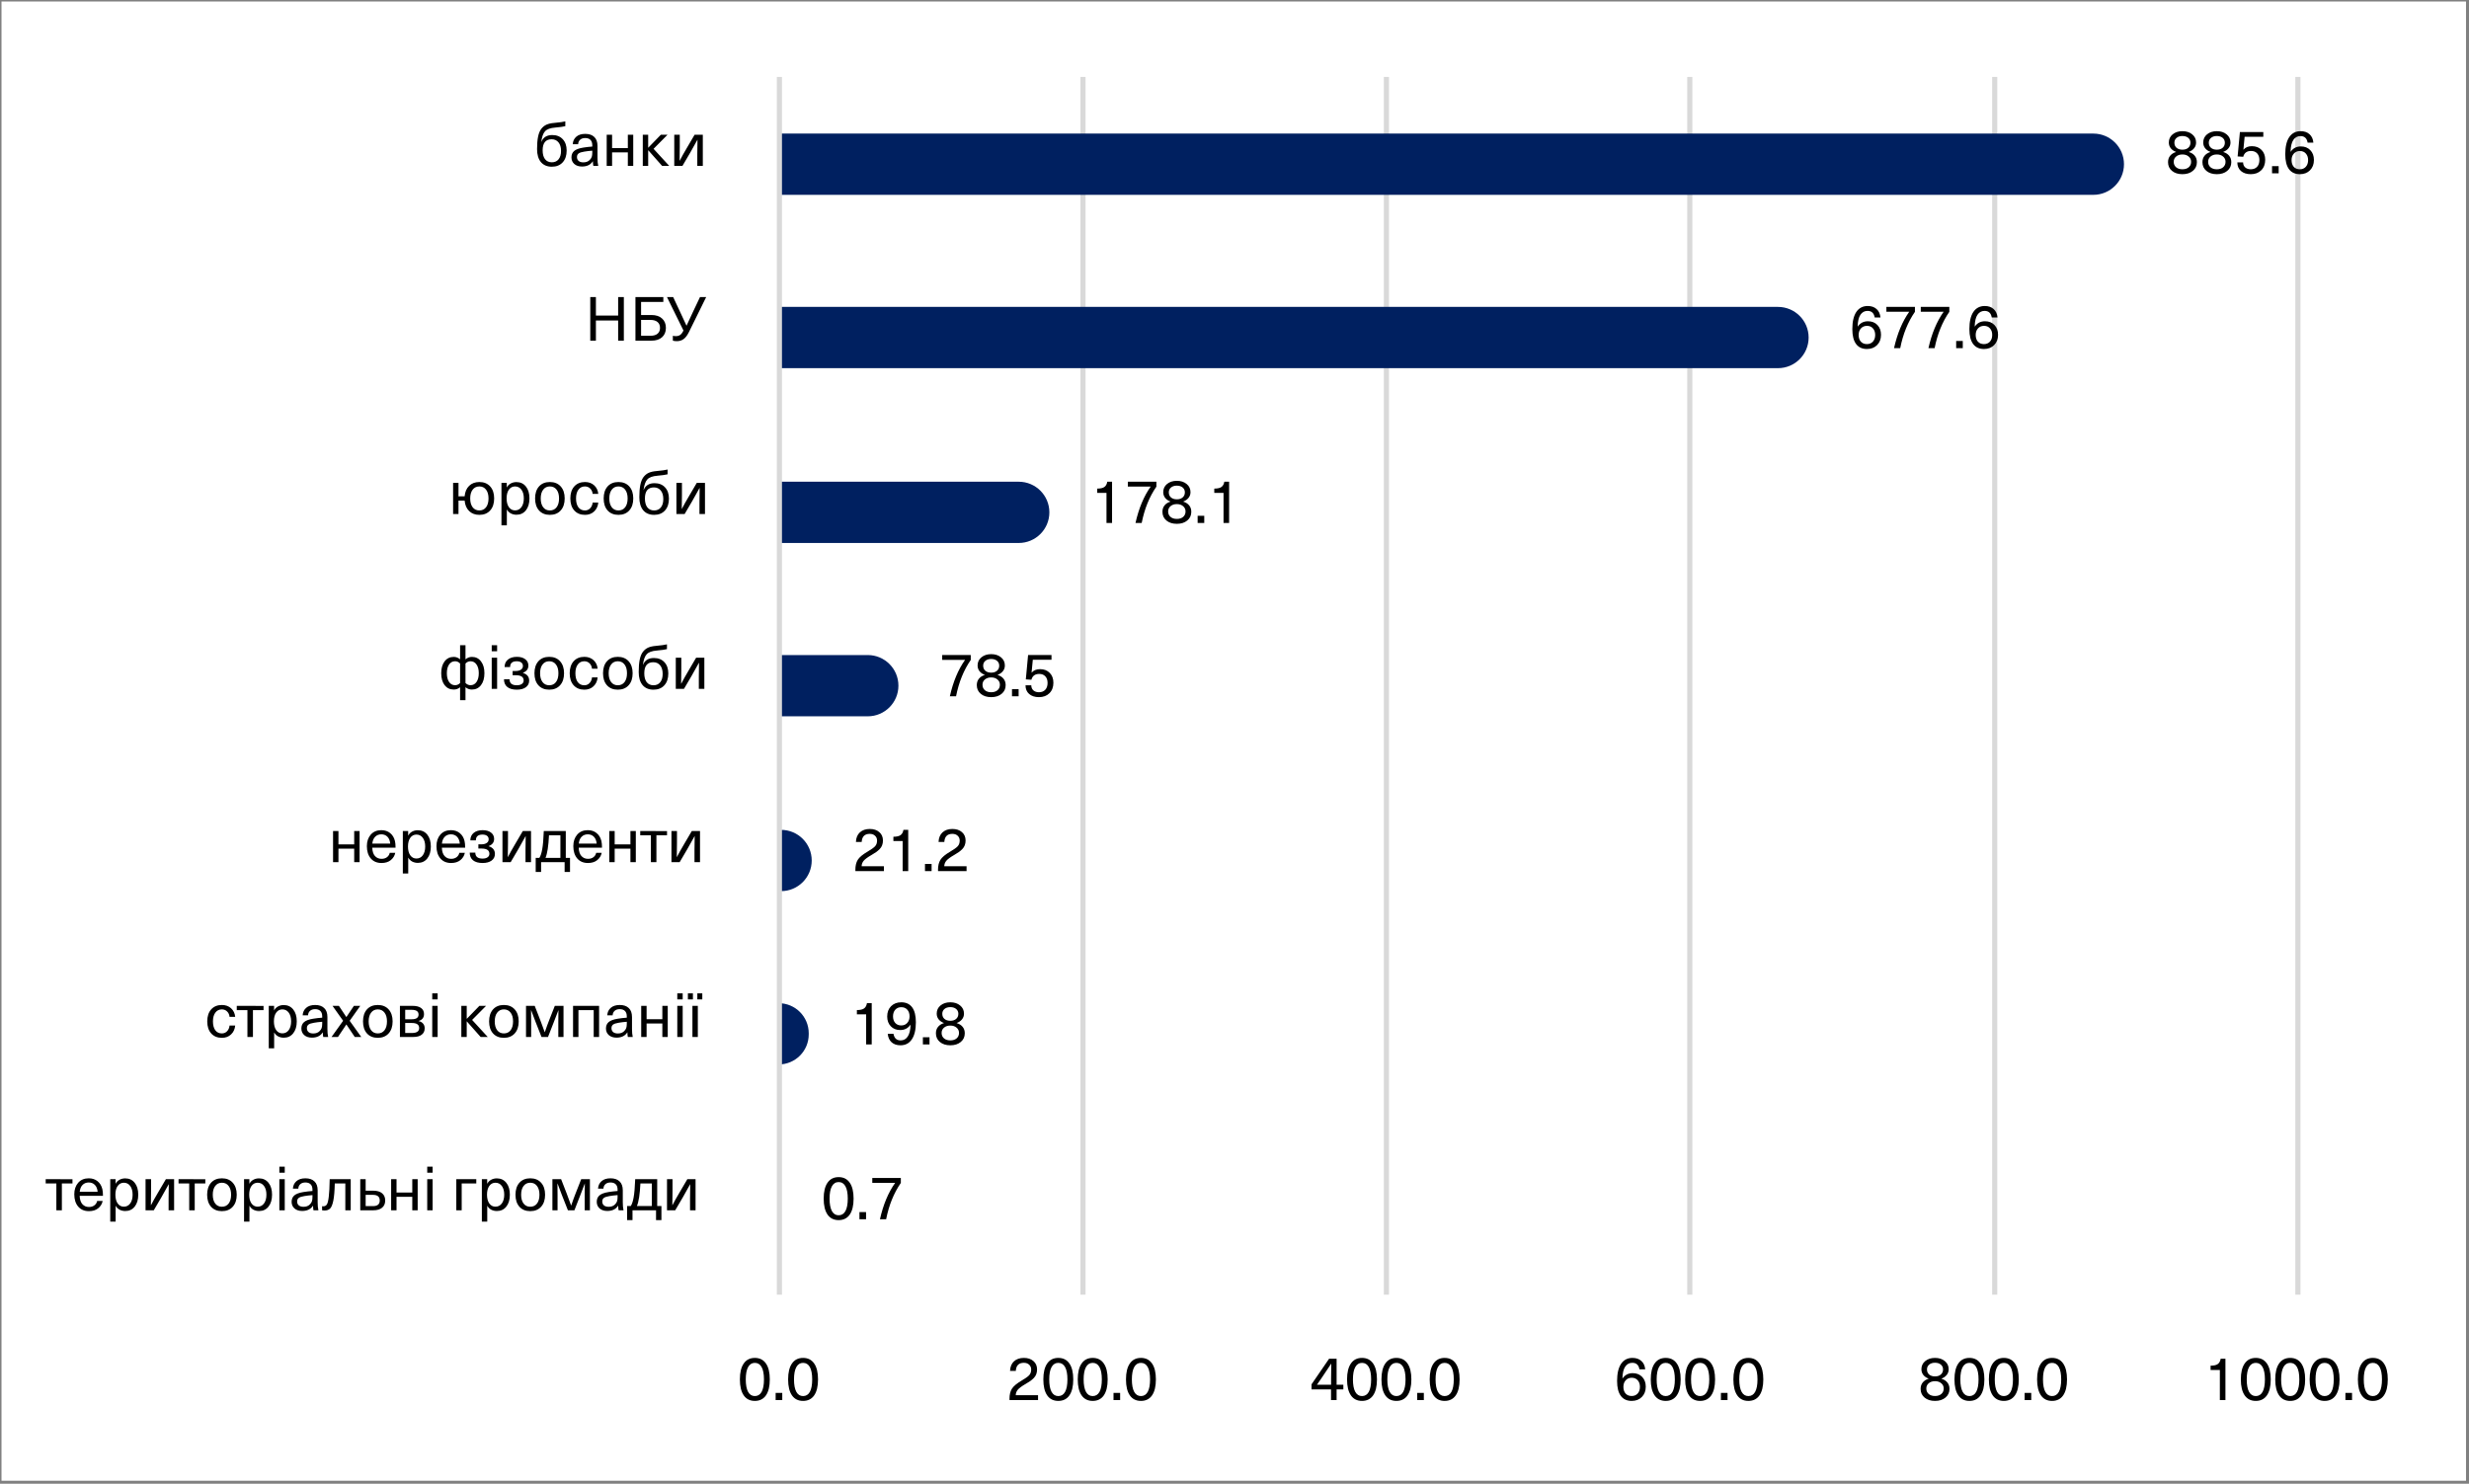
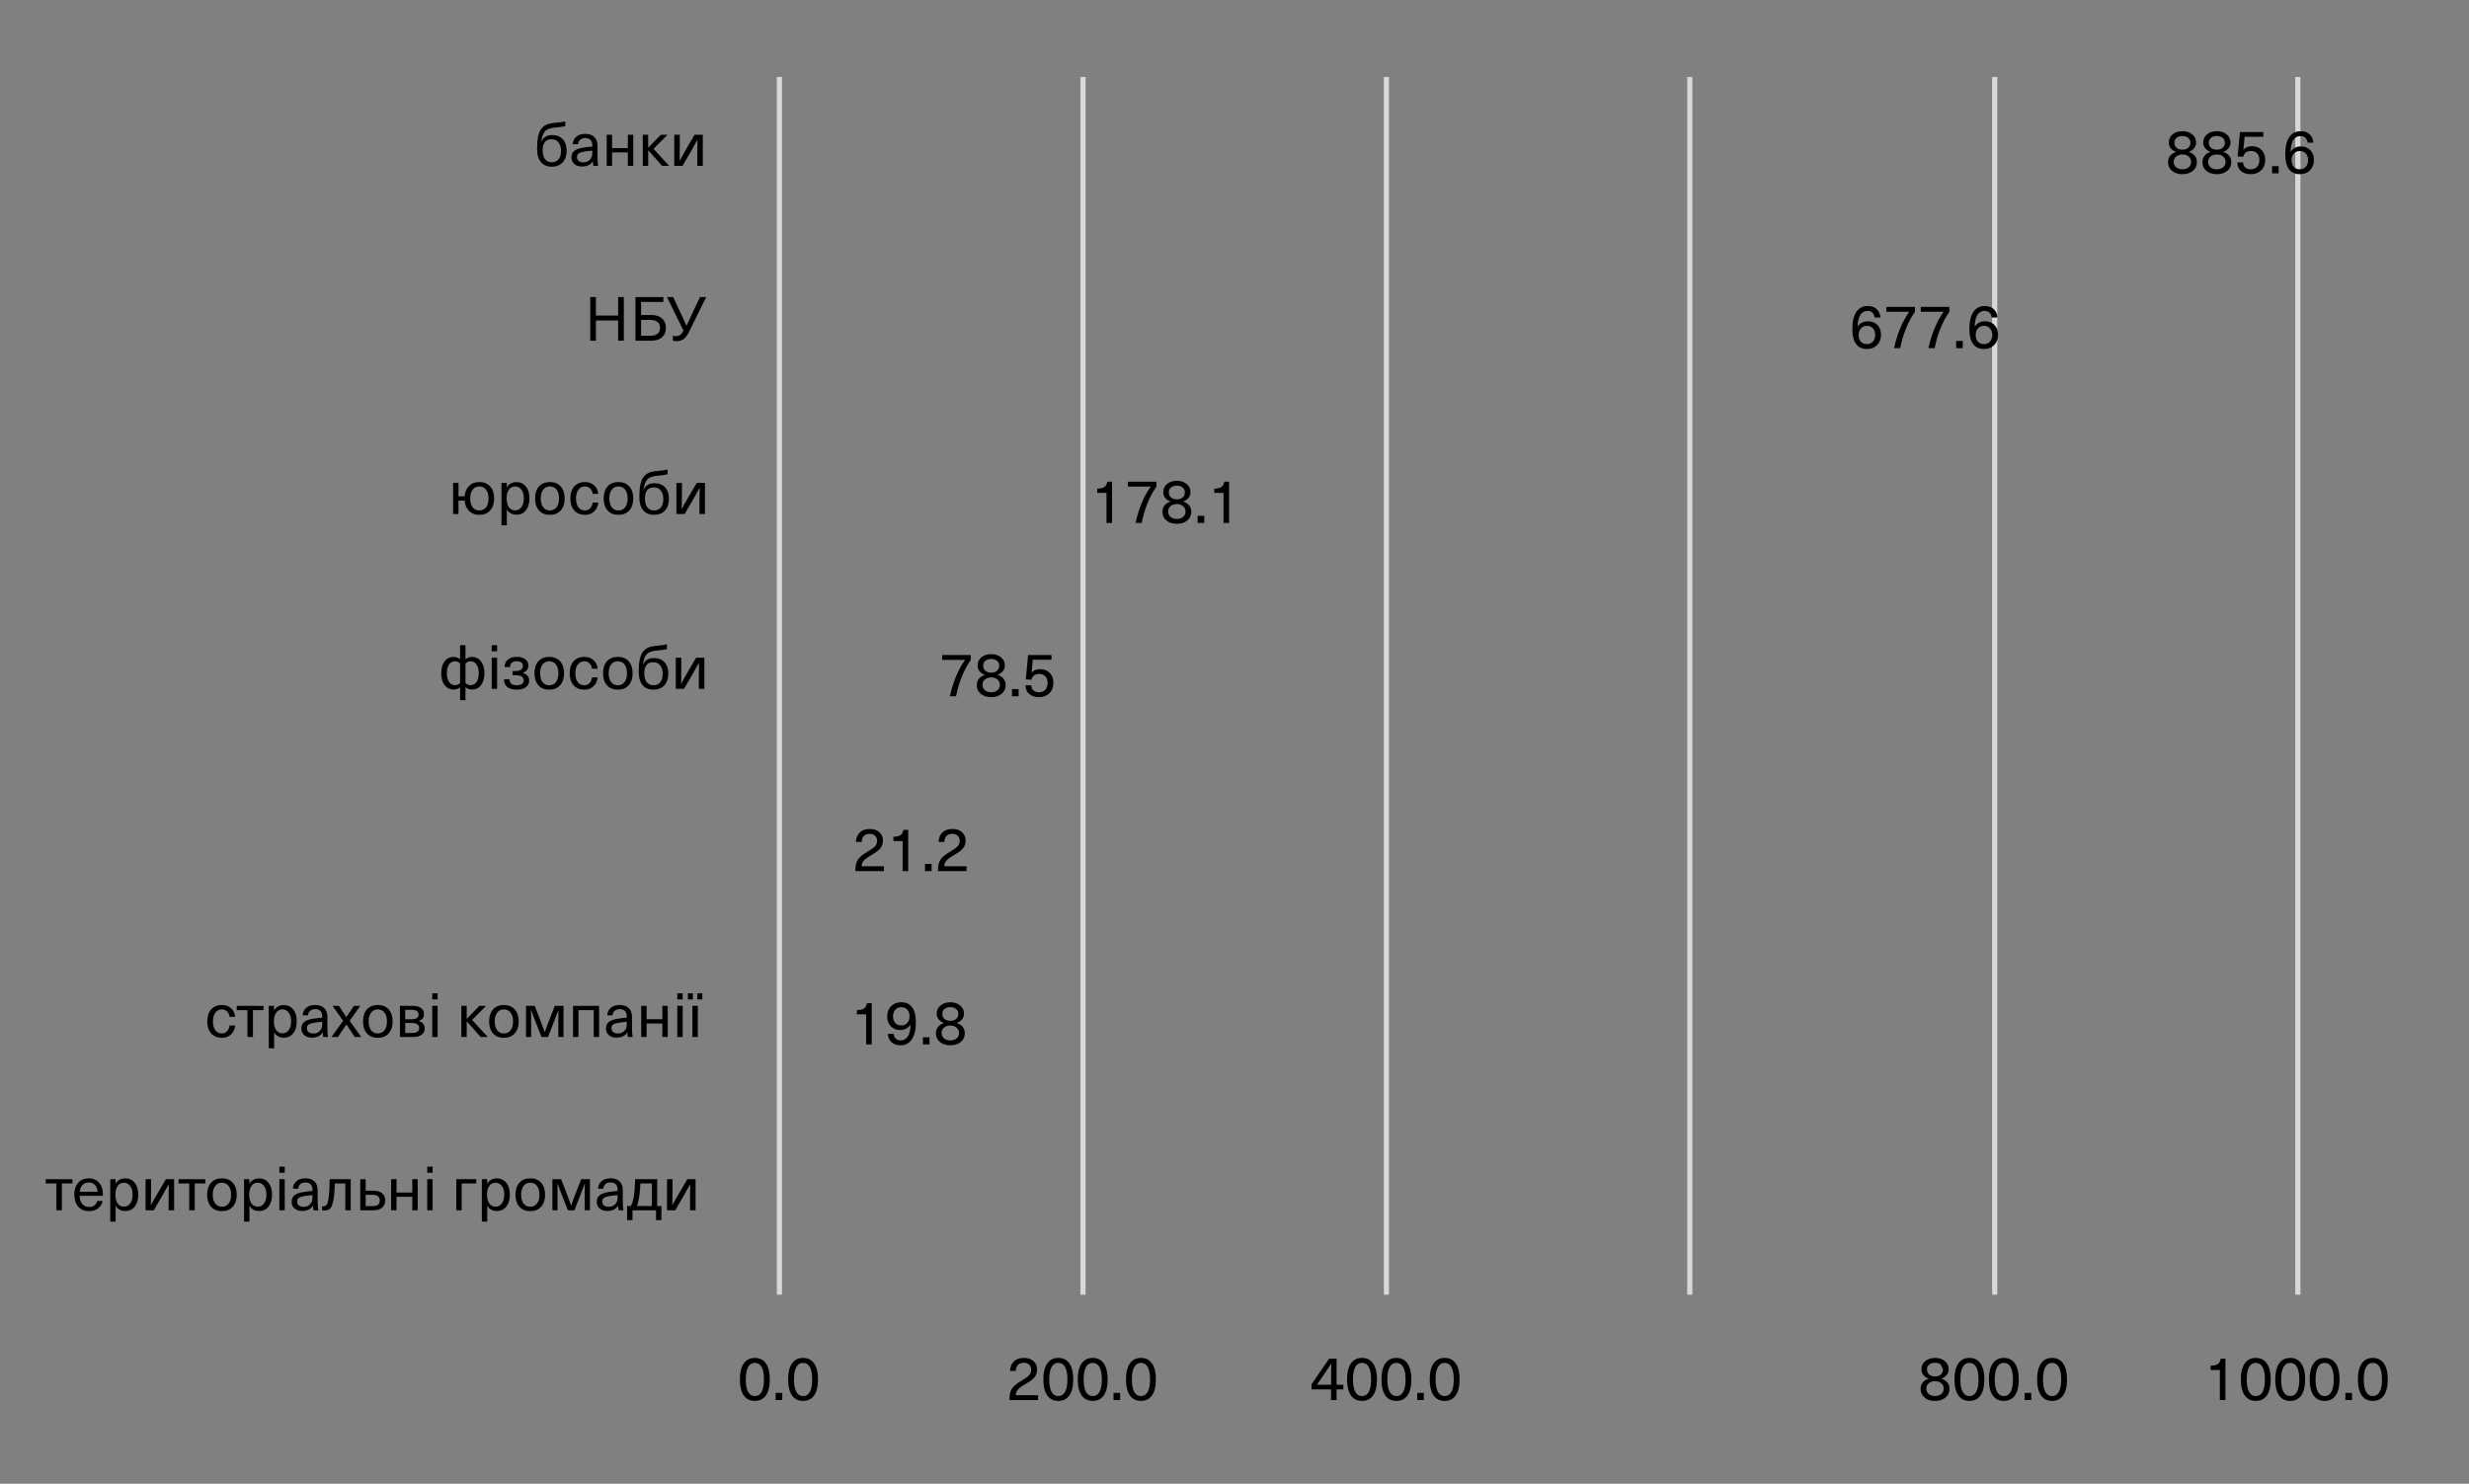
<svg xmlns="http://www.w3.org/2000/svg" width="1652" height="993" viewBox="0 0 1652 993" fill="none">
  <rect x="0" y="0" width="1652" height="993" fill="#808080" stroke="none" />
  <g clip-path="url(#clip0_10402_1245)">
    <mask id="mask0_10402_1245" style="mask-type:luminance" maskUnits="userSpaceOnUse" x="0" y="0" width="1652" height="993">
      <path d="M1652 0H0V993H1652V0Z" fill="white" />
    </mask>
    <g mask="url(#mask0_10402_1245)">
-       <path d="M1650 1H1V991H1650V1Z" fill="white" />
      <path d="M724.629 51.5V866.5M927.639 51.5V866.5M1130.64 51.5V866.5M1334.65 51.5V866.5M1537.5 51.5V866.5" stroke="#D9D9D9" stroke-width="3.438" stroke-miterlimit="10" stroke-linejoin="round" />
-       <path d="M521 829.398H522V788.398H521V829.398ZM541.12 692.278C541.12 703.39 532.112 712.398 521 712.398V712.398V671.398V671.398C532.112 671.398 541.12 680.407 541.12 691.519V692.278ZM543.12 575.898C543.12 587.22 533.942 596.398 522.62 596.398H521V555.398H522.62C533.942 555.398 543.12 564.577 543.12 575.898V575.898ZM601.13 458.898C601.13 470.22 591.952 479.398 580.63 479.398H521V438.398H580.63C591.952 438.398 601.13 447.577 601.13 458.898V458.898ZM702.13 342.898C702.13 354.22 692.952 363.398 681.63 363.398H521V322.398H681.63C692.952 322.398 702.13 331.577 702.13 342.898V342.898ZM1210.15 225.898C1210.15 237.22 1200.97 246.398 1189.65 246.398H521V205.398H1189.65C1200.97 205.398 1210.15 214.577 1210.15 225.898V225.898ZM1421.15 109.898C1421.15 121.22 1411.97 130.398 1400.65 130.398H521V89.398H1400.65C1411.97 89.398 1421.15 98.577 1421.15 109.898V109.898Z" fill="#002060" />
      <path d="M521.5 866.5L521.5 51.5" stroke="#D9D9D9" stroke-width="3.438" stroke-miterlimit="10" stroke-linejoin="round" />
-       <path d="M553.709 791.523C555.431 789.036 557.905 787.792 561.13 787.792C564.356 787.792 566.829 789.036 568.551 791.523C570.273 793.983 571.134 797.536 571.134 802.183C571.134 806.83 570.273 810.397 568.551 812.884C566.829 815.344 564.356 816.574 561.13 816.574C557.905 816.574 555.431 815.344 553.709 812.884C551.987 810.397 551.126 806.83 551.126 802.183C551.126 797.536 551.987 793.983 553.709 791.523ZM561.13 791.113C559.162 791.113 557.659 792.056 556.62 793.942C555.582 795.828 555.062 798.575 555.062 802.183C555.062 805.818 555.582 808.593 556.62 810.506C557.659 812.392 559.162 813.335 561.13 813.335C563.126 813.335 564.643 812.392 565.681 810.506C566.72 808.593 567.239 805.818 567.239 802.183C567.239 798.575 566.72 795.828 565.681 793.942C564.643 792.056 563.126 791.113 561.13 791.113ZM579.479 811.203V816H575.051V811.203H579.479ZM583.644 788.366H602.75V791.687C598.049 798.493 594.769 806.597 592.91 816H588.769C590.956 806.242 594.345 798.124 598.937 791.646H583.644V788.366Z" fill="black" />
      <path d="M583.266 671.366V699H579.535V678.869H573.344V675.999C575.503 675.999 577.089 675.644 578.1 674.933C579.139 674.222 579.795 673.033 580.068 671.366H583.266ZM602.517 699.574C600.057 699.574 598.075 698.904 596.572 697.565C595.068 696.198 594.207 694.312 593.989 691.907H597.843C598.335 694.832 599.934 696.294 602.64 696.294C604.635 696.294 606.207 695.433 607.355 693.711C608.53 691.989 609.159 689.365 609.241 685.839H609.159C607.546 688.19 605.277 689.365 602.353 689.365C599.756 689.365 597.651 688.531 596.039 686.864C594.426 685.197 593.62 683.01 593.62 680.304C593.62 677.461 594.481 675.165 596.203 673.416C597.952 671.667 600.234 670.792 603.05 670.792C606.22 670.792 608.639 671.913 610.307 674.154C611.974 676.395 612.808 679.716 612.808 684.117C612.808 689.119 611.906 692.946 610.102 695.597C608.325 698.248 605.797 699.574 602.517 699.574ZM598.991 684.609C600.002 685.73 601.341 686.29 603.009 686.29C604.676 686.29 606.015 685.73 607.027 684.609C608.065 683.461 608.585 681.999 608.585 680.222C608.585 678.336 608.079 676.846 607.068 675.753C606.084 674.632 604.744 674.072 603.05 674.072C601.382 674.072 600.043 674.632 599.032 675.753C598.02 676.874 597.515 678.363 597.515 680.222C597.515 682.026 598.007 683.488 598.991 684.609ZM621.931 694.203V699H617.503V694.203H621.931ZM635.854 670.792C638.533 670.792 640.719 671.503 642.414 672.924C644.136 674.318 644.997 676.136 644.997 678.377C644.997 679.853 644.56 681.124 643.685 682.19C642.838 683.256 641.662 684.076 640.159 684.65V684.732C641.881 685.251 643.207 686.099 644.136 687.274C645.065 688.422 645.53 689.843 645.53 691.538C645.53 693.943 644.628 695.884 642.824 697.36C641.047 698.836 638.724 699.574 635.854 699.574C632.984 699.574 630.661 698.836 628.884 697.36C627.107 695.884 626.219 693.943 626.219 691.538C626.219 689.843 626.684 688.422 627.613 687.274C628.542 686.099 629.854 685.251 631.549 684.732V684.65C630.046 684.076 628.87 683.256 628.023 682.19C627.176 681.097 626.752 679.826 626.752 678.377C626.752 676.136 627.599 674.318 629.294 672.924C631.016 671.503 633.203 670.792 635.854 670.792ZM640.036 687.766C638.97 686.837 637.576 686.372 635.854 686.372C634.132 686.372 632.724 686.837 631.631 687.766C630.565 688.668 630.032 689.843 630.032 691.292C630.032 692.795 630.565 694.012 631.631 694.941C632.697 695.843 634.105 696.294 635.854 696.294C637.603 696.294 639.011 695.843 640.077 694.941C641.143 694.012 641.676 692.795 641.676 691.292C641.676 689.843 641.129 688.668 640.036 687.766ZM639.749 675.261C638.765 674.441 637.467 674.031 635.854 674.031C634.241 674.031 632.943 674.441 631.959 675.261C630.975 676.081 630.483 677.161 630.483 678.5C630.483 679.921 630.961 681.056 631.918 681.903C632.902 682.75 634.214 683.174 635.854 683.174C637.494 683.174 638.792 682.75 639.749 681.903C640.733 681.056 641.225 679.921 641.225 678.5C641.225 677.161 640.733 676.081 639.749 675.261Z" fill="black" />
      <path d="M581.96 554.792C584.612 554.792 586.744 555.503 588.356 556.924C589.969 558.318 590.775 560.177 590.775 562.5C590.775 563.675 590.598 564.728 590.242 565.657C589.914 566.586 589.368 567.447 588.602 568.24C587.837 569.005 587.058 569.675 586.265 570.249C585.5 570.796 584.475 571.438 583.19 572.176C580.539 573.707 578.762 575.019 577.86 576.112C576.986 577.178 576.535 578.394 576.507 579.761H591.431V583H572.366C572.339 582.809 572.325 582.535 572.325 582.18C572.325 579.419 572.858 577.178 573.924 575.456C575.018 573.707 577.204 571.875 580.484 569.962C582.862 568.568 584.516 567.393 585.445 566.436C586.375 565.452 586.839 564.167 586.839 562.582C586.839 561.243 586.388 560.163 585.486 559.343C584.612 558.496 583.423 558.072 581.919 558.072C578.557 558.072 576.767 559.876 576.548 563.484H572.694C572.804 560.751 573.678 558.619 575.318 557.088C576.986 555.557 579.2 554.792 581.96 554.792ZM607.689 555.366V583H603.958V562.869H597.767V559.999C599.926 559.999 601.512 559.644 602.523 558.933C603.562 558.222 604.218 557.033 604.491 555.366H607.689ZM623.331 578.203V583H618.903V578.203H623.331ZM637.254 554.792C639.906 554.792 642.038 555.503 643.65 556.924C645.263 558.318 646.069 560.177 646.069 562.5C646.069 563.675 645.892 564.728 645.536 565.657C645.208 566.586 644.662 567.447 643.896 568.24C643.131 569.005 642.352 569.675 641.559 570.249C640.794 570.796 639.769 571.438 638.484 572.176C635.833 573.707 634.056 575.019 633.154 576.112C632.28 577.178 631.829 578.394 631.801 579.761H646.725V583H627.66C627.633 582.809 627.619 582.535 627.619 582.18C627.619 579.419 628.152 577.178 629.218 575.456C630.312 573.707 632.498 571.875 635.778 569.962C638.156 568.568 639.81 567.393 640.739 566.436C641.669 565.452 642.133 564.167 642.133 562.582C642.133 561.243 641.682 560.163 640.78 559.343C639.906 558.496 638.717 558.072 637.213 558.072C633.851 558.072 632.061 559.876 631.842 563.484H627.988C628.098 560.751 628.972 558.619 630.612 557.088C632.28 555.557 634.494 554.792 637.254 554.792Z" fill="black" />
      <path d="M630.423 438.366H649.529V441.687C644.828 448.493 641.548 456.597 639.689 466H635.548C637.735 456.242 641.124 448.124 645.716 441.646H630.423V438.366ZM663.204 437.792C665.882 437.792 668.069 438.503 669.764 439.924C671.486 441.318 672.347 443.136 672.347 445.377C672.347 446.853 671.909 448.124 671.035 449.19C670.187 450.256 669.012 451.076 667.509 451.65V451.732C669.231 452.251 670.556 453.099 671.486 454.274C672.415 455.422 672.88 456.843 672.88 458.538C672.88 460.943 671.978 462.884 670.174 464.36C668.397 465.836 666.074 466.574 663.204 466.574C660.334 466.574 658.01 465.836 656.234 464.36C654.457 462.884 653.569 460.943 653.569 458.538C653.569 456.843 654.033 455.422 654.963 454.274C655.892 453.099 657.204 452.251 658.899 451.732V451.65C657.395 451.076 656.22 450.256 655.373 449.19C654.525 448.097 654.102 446.826 654.102 445.377C654.102 443.136 654.949 441.318 656.644 439.924C658.366 438.503 660.552 437.792 663.204 437.792ZM667.386 454.766C666.32 453.837 664.926 453.372 663.204 453.372C661.482 453.372 660.074 453.837 658.981 454.766C657.915 455.668 657.382 456.843 657.382 458.292C657.382 459.795 657.915 461.012 658.981 461.941C660.047 462.843 661.454 463.294 663.204 463.294C664.953 463.294 666.361 462.843 667.427 461.941C668.493 461.012 669.026 459.795 669.026 458.292C669.026 456.843 668.479 455.668 667.386 454.766ZM667.099 442.261C666.115 441.441 664.816 441.031 663.204 441.031C661.591 441.031 660.293 441.441 659.309 442.261C658.325 443.081 657.833 444.161 657.833 445.5C657.833 446.921 658.311 448.056 659.268 448.903C660.252 449.75 661.564 450.174 663.204 450.174C664.844 450.174 666.142 449.75 667.099 448.903C668.083 448.056 668.575 446.921 668.575 445.5C668.575 444.161 668.083 443.081 667.099 442.261ZM681.552 461.203V466H677.124V461.203H681.552ZM703.552 438.366V441.564H691.047L690.227 450.133H690.309C691.621 448.602 693.48 447.837 695.885 447.837C698.591 447.837 700.75 448.671 702.363 450.338C704.003 451.978 704.823 454.178 704.823 456.939C704.823 459.864 703.935 462.201 702.158 463.95C700.409 465.699 698.072 466.574 695.147 466.574C692.414 466.574 690.227 465.863 688.587 464.442C686.974 463.021 686.168 461.094 686.168 458.661H690.022C690.049 460.11 690.528 461.244 691.457 462.064C692.414 462.884 693.644 463.294 695.147 463.294C696.924 463.294 698.331 462.747 699.37 461.654C700.409 460.533 700.928 459.003 700.928 457.062C700.928 455.176 700.422 453.7 699.411 452.634C698.427 451.568 697.074 451.035 695.352 451.035C692.537 451.035 690.787 452.333 690.104 454.93L686.373 454.684L687.89 438.366H703.552Z" fill="black" />
      <path d="M744.077 322.366V350H740.346V329.869H734.155V326.999C736.314 326.999 737.899 326.644 738.911 325.933C739.949 325.222 740.605 324.033 740.879 322.366H744.077ZM754.635 322.366H773.741V325.687C769.04 332.493 765.76 340.597 763.901 350H759.76C761.947 340.242 765.336 332.124 769.928 325.646H754.635V322.366ZM787.416 321.792C790.094 321.792 792.281 322.503 793.976 323.924C795.698 325.318 796.559 327.136 796.559 329.377C796.559 330.853 796.121 332.124 795.247 333.19C794.399 334.256 793.224 335.076 791.721 335.65V335.732C793.443 336.251 794.768 337.099 795.698 338.274C796.627 339.422 797.092 340.843 797.092 342.538C797.092 344.943 796.19 346.884 794.386 348.36C792.609 349.836 790.286 350.574 787.416 350.574C784.546 350.574 782.222 349.836 780.446 348.36C778.669 346.884 777.781 344.943 777.781 342.538C777.781 340.843 778.245 339.422 779.175 338.274C780.104 337.099 781.416 336.251 783.111 335.732V335.65C781.607 335.076 780.432 334.256 779.585 333.19C778.737 332.097 778.314 330.826 778.314 329.377C778.314 327.136 779.161 325.318 780.856 323.924C782.578 322.503 784.764 321.792 787.416 321.792ZM791.598 338.766C790.532 337.837 789.138 337.372 787.416 337.372C785.694 337.372 784.286 337.837 783.193 338.766C782.127 339.668 781.594 340.843 781.594 342.292C781.594 343.795 782.127 345.012 783.193 345.941C784.259 346.843 785.666 347.294 787.416 347.294C789.165 347.294 790.573 346.843 791.639 345.941C792.705 345.012 793.238 343.795 793.238 342.292C793.238 340.843 792.691 339.668 791.598 338.766ZM791.311 326.261C790.327 325.441 789.028 325.031 787.416 325.031C785.803 325.031 784.505 325.441 783.521 326.261C782.537 327.081 782.045 328.161 782.045 329.5C782.045 330.921 782.523 332.056 783.48 332.903C784.464 333.75 785.776 334.174 787.416 334.174C789.056 334.174 790.354 333.75 791.311 332.903C792.295 332.056 792.787 330.921 792.787 329.5C792.787 328.161 792.295 327.081 791.311 326.261ZM805.764 345.203V350H801.336V345.203H805.764ZM822.393 322.366V350H818.662V329.869H812.471V326.999C814.63 326.999 816.216 326.644 817.227 325.933C818.266 325.222 818.922 324.033 819.195 322.366H822.393Z" fill="black" />
      <path d="M1249.68 204.792C1252.14 204.792 1254.12 205.475 1255.62 206.842C1257.13 208.181 1257.99 210.054 1258.21 212.459H1254.35C1253.86 209.534 1252.26 208.072 1249.56 208.072C1247.56 208.072 1245.98 208.933 1244.8 210.655C1243.65 212.377 1243.04 215.001 1242.96 218.527H1243.04C1244.65 216.176 1246.92 215.001 1249.84 215.001C1252.44 215.001 1254.55 215.835 1256.16 217.502C1257.77 219.169 1258.58 221.356 1258.58 224.062C1258.58 226.905 1257.7 229.201 1255.95 230.95C1254.23 232.699 1251.96 233.574 1249.15 233.574C1245.98 233.574 1243.56 232.453 1241.89 230.212C1240.22 227.971 1239.39 224.65 1239.39 220.249C1239.39 215.247 1240.28 211.42 1242.05 208.769C1243.86 206.118 1246.4 204.792 1249.68 204.792ZM1253.16 219.757C1252.18 218.636 1250.86 218.076 1249.19 218.076C1247.52 218.076 1246.17 218.65 1245.13 219.798C1244.12 220.919 1243.61 222.367 1243.61 224.144C1243.61 226.03 1244.1 227.533 1245.09 228.654C1246.1 229.747 1247.45 230.294 1249.15 230.294C1250.81 230.294 1252.15 229.734 1253.16 228.613C1254.18 227.492 1254.68 226.003 1254.68 224.144C1254.68 222.34 1254.18 220.878 1253.16 219.757ZM1262.17 205.366H1281.27V208.687C1276.57 215.493 1273.29 223.597 1271.43 233H1267.29C1269.48 223.242 1272.87 215.124 1277.46 208.646H1262.17V205.366ZM1285.19 205.366H1304.29V208.687C1299.59 215.493 1296.31 223.597 1294.45 233H1290.31C1292.5 223.242 1295.89 215.124 1300.48 208.646H1285.19V205.366ZM1313.29 228.203V233H1308.87V228.203H1313.29ZM1328 204.792C1330.46 204.792 1332.44 205.475 1333.94 206.842C1335.44 208.181 1336.31 210.054 1336.52 212.459H1332.67C1332.18 209.534 1330.58 208.072 1327.87 208.072C1325.88 208.072 1324.29 208.933 1323.12 210.655C1321.97 212.377 1321.35 215.001 1321.27 218.527H1321.35C1322.97 216.176 1325.24 215.001 1328.16 215.001C1330.76 215.001 1332.86 215.835 1334.47 217.502C1336.09 219.169 1336.89 221.356 1336.89 224.062C1336.89 226.905 1336.02 229.201 1334.27 230.95C1332.55 232.699 1330.28 233.574 1327.46 233.574C1324.29 233.574 1321.87 232.453 1320.21 230.212C1318.54 227.971 1317.71 224.65 1317.71 220.249C1317.71 215.247 1318.59 211.42 1320.37 208.769C1322.17 206.118 1324.72 204.792 1328 204.792ZM1331.48 219.757C1330.5 218.636 1329.17 218.076 1327.5 218.076C1325.84 218.076 1324.48 218.65 1323.45 219.798C1322.43 220.919 1321.93 222.367 1321.93 224.144C1321.93 226.03 1322.42 227.533 1323.4 228.654C1324.42 229.747 1325.77 230.294 1327.46 230.294C1329.13 230.294 1330.47 229.734 1331.48 228.613C1332.49 227.492 1333 226.003 1333 224.144C1333 222.34 1332.49 220.878 1331.48 219.757Z" fill="black" />
      <path d="M1460.25 87.792C1462.93 87.792 1465.12 88.503 1466.81 89.924C1468.53 91.318 1469.39 93.136 1469.39 95.377C1469.39 96.853 1468.96 98.124 1468.08 99.19C1467.24 100.256 1466.06 101.076 1464.56 101.65V101.732C1466.28 102.251 1467.6 103.099 1468.53 104.274C1469.46 105.422 1469.93 106.843 1469.93 108.538C1469.93 110.943 1469.03 112.884 1467.22 114.36C1465.44 115.836 1463.12 116.574 1460.25 116.574C1457.38 116.574 1455.06 115.836 1453.28 114.36C1451.5 112.884 1450.62 110.943 1450.62 108.538C1450.62 106.843 1451.08 105.422 1452.01 104.274C1452.94 103.099 1454.25 102.251 1455.95 101.732V101.65C1454.44 101.076 1453.27 100.256 1452.42 99.19C1451.57 98.097 1451.15 96.826 1451.15 95.377C1451.15 93.136 1452 91.318 1453.69 89.924C1455.41 88.503 1457.6 87.792 1460.25 87.792ZM1464.43 104.766C1463.37 103.837 1461.97 103.372 1460.25 103.372C1458.53 103.372 1457.12 103.837 1456.03 104.766C1454.96 105.668 1454.43 106.843 1454.43 108.292C1454.43 109.795 1454.96 111.012 1456.03 111.941C1457.09 112.843 1458.5 113.294 1460.25 113.294C1462 113.294 1463.41 112.843 1464.47 111.941C1465.54 111.012 1466.07 109.795 1466.07 108.292C1466.07 106.843 1465.53 105.668 1464.43 104.766ZM1464.15 92.261C1463.16 91.441 1461.86 91.031 1460.25 91.031C1458.64 91.031 1457.34 91.441 1456.36 92.261C1455.37 93.081 1454.88 94.161 1454.88 95.5C1454.88 96.921 1455.36 98.056 1456.32 98.903C1457.3 99.75 1458.61 100.174 1460.25 100.174C1461.89 100.174 1463.19 99.75 1464.15 98.903C1465.13 98.056 1465.62 96.921 1465.62 95.5C1465.62 94.161 1465.13 93.081 1464.15 92.261ZM1483.27 87.792C1485.95 87.792 1488.14 88.503 1489.83 89.924C1491.56 91.318 1492.42 93.136 1492.42 95.377C1492.42 96.853 1491.98 98.124 1491.1 99.19C1490.26 100.256 1489.08 101.076 1487.58 101.65V101.732C1489.3 102.251 1490.63 103.099 1491.56 104.274C1492.49 105.422 1492.95 106.843 1492.95 108.538C1492.95 110.943 1492.05 112.884 1490.24 114.36C1488.47 115.836 1486.14 116.574 1483.27 116.574C1480.4 116.574 1478.08 115.836 1476.3 114.36C1474.53 112.884 1473.64 110.943 1473.64 108.538C1473.64 106.843 1474.1 105.422 1475.03 104.274C1475.96 103.099 1477.27 102.251 1478.97 101.732V101.65C1477.47 101.076 1476.29 100.256 1475.44 99.19C1474.6 98.097 1474.17 96.826 1474.17 95.377C1474.17 93.136 1475.02 91.318 1476.71 89.924C1478.44 88.503 1480.62 87.792 1483.27 87.792ZM1487.46 104.766C1486.39 103.837 1485 103.372 1483.27 103.372C1481.55 103.372 1480.14 103.837 1479.05 104.766C1477.98 105.668 1477.45 106.843 1477.45 108.292C1477.45 109.795 1477.98 111.012 1479.05 111.941C1480.12 112.843 1481.52 113.294 1483.27 113.294C1485.02 113.294 1486.43 112.843 1487.5 111.941C1488.56 111.012 1489.1 109.795 1489.1 108.292C1489.1 106.843 1488.55 105.668 1487.46 104.766ZM1487.17 92.261C1486.18 91.441 1484.89 91.031 1483.27 91.031C1481.66 91.031 1480.36 91.441 1479.38 92.261C1478.39 93.081 1477.9 94.161 1477.9 95.5C1477.9 96.921 1478.38 98.056 1479.34 98.903C1480.32 99.75 1481.63 100.174 1483.27 100.174C1484.91 100.174 1486.21 99.75 1487.17 98.903C1488.15 98.056 1488.64 96.921 1488.64 95.5C1488.64 94.161 1488.15 93.081 1487.17 92.261ZM1514.37 88.366V91.564H1501.87L1501.05 100.133H1501.13C1502.44 98.602 1504.3 97.837 1506.71 97.837C1509.41 97.837 1511.57 98.671 1513.18 100.338C1514.82 101.978 1515.64 104.178 1515.64 106.939C1515.64 109.864 1514.76 112.201 1512.98 113.95C1511.23 115.699 1508.89 116.574 1505.97 116.574C1503.24 116.574 1501.05 115.863 1499.41 114.442C1497.8 113.021 1496.99 111.094 1496.99 108.661H1500.84C1500.87 110.11 1501.35 111.244 1502.28 112.064C1503.24 112.884 1504.47 113.294 1505.97 113.294C1507.75 113.294 1509.15 112.747 1510.19 111.654C1511.23 110.533 1511.75 109.003 1511.75 107.062C1511.75 105.176 1511.24 103.7 1510.23 102.634C1509.25 101.568 1507.9 101.035 1506.17 101.035C1503.36 101.035 1501.61 102.333 1500.93 104.93L1497.19 104.684L1498.71 88.366H1514.37ZM1524.64 111.203V116H1520.22V111.203H1524.64ZM1539.35 87.792C1541.81 87.792 1543.79 88.475 1545.29 89.842C1546.8 91.181 1547.66 93.054 1547.87 95.459H1544.02C1543.53 92.534 1541.93 91.072 1539.22 91.072C1537.23 91.072 1535.64 91.933 1534.47 93.655C1533.32 95.377 1532.7 98.001 1532.62 101.527H1532.7C1534.32 99.176 1536.59 98.001 1539.51 98.001C1542.11 98.001 1544.21 98.835 1545.82 100.502C1547.44 102.169 1548.24 104.356 1548.24 107.062C1548.24 109.905 1547.37 112.201 1545.62 113.95C1543.9 115.699 1541.63 116.574 1538.81 116.574C1535.64 116.574 1533.22 115.453 1531.56 113.212C1529.89 110.971 1529.06 107.65 1529.06 103.249C1529.06 98.247 1529.94 94.42 1531.72 91.769C1533.52 89.118 1536.07 87.792 1539.35 87.792ZM1542.83 102.757C1541.85 101.636 1540.52 101.076 1538.85 101.076C1537.19 101.076 1535.83 101.65 1534.8 102.798C1533.78 103.919 1533.28 105.367 1533.28 107.144C1533.28 109.03 1533.77 110.533 1534.75 111.654C1535.77 112.747 1537.12 113.294 1538.81 113.294C1540.48 113.294 1541.82 112.734 1542.83 111.613C1543.84 110.492 1544.35 109.003 1544.35 107.144C1544.35 105.34 1543.84 103.878 1542.83 102.757Z" fill="black" />
      <path d="M497.639 912.523C499.361 910.036 501.835 908.792 505.06 908.792C508.285 908.792 510.759 910.036 512.481 912.523C514.203 914.983 515.064 918.536 515.064 923.183C515.064 927.83 514.203 931.397 512.481 933.884C510.759 936.344 508.285 937.574 505.06 937.574C501.835 937.574 499.361 936.344 497.639 933.884C495.917 931.397 495.056 927.83 495.056 923.183C495.056 918.536 495.917 914.983 497.639 912.523ZM505.06 912.113C503.092 912.113 501.589 913.056 500.55 914.942C499.511 916.828 498.992 919.575 498.992 923.183C498.992 926.818 499.511 929.593 500.55 931.506C501.589 933.392 503.092 934.335 505.06 934.335C507.055 934.335 508.572 933.392 509.611 931.506C510.65 929.593 511.169 926.818 511.169 923.183C511.169 919.575 510.65 916.828 509.611 914.942C508.572 913.056 507.055 912.113 505.06 912.113ZM523.409 932.203V937H518.981V932.203H523.409ZM529.911 912.523C531.633 910.036 534.106 908.792 537.332 908.792C540.557 908.792 543.031 910.036 544.753 912.523C546.475 914.983 547.336 918.536 547.336 923.183C547.336 927.83 546.475 931.397 544.753 933.884C543.031 936.344 540.557 937.574 537.332 937.574C534.106 937.574 531.633 936.344 529.911 933.884C528.189 931.397 527.328 927.83 527.328 923.183C527.328 918.536 528.189 914.983 529.911 912.523ZM537.332 912.113C535.364 912.113 533.86 913.056 532.822 914.942C531.783 916.828 531.264 919.575 531.264 923.183C531.264 926.818 531.783 929.593 532.822 931.506C533.86 933.392 535.364 934.335 537.332 934.335C539.327 934.335 540.844 933.392 541.883 931.506C542.921 929.593 543.441 926.818 543.441 923.183C543.441 919.575 542.921 916.828 541.883 914.942C540.844 913.056 539.327 912.113 537.332 912.113Z" fill="black" />
      <path d="M685.082 908.792C687.733 908.792 689.865 909.503 691.478 910.924C693.09 912.318 693.897 914.177 693.897 916.5C693.897 917.675 693.719 918.728 693.364 919.657C693.036 920.586 692.489 921.447 691.724 922.24C690.958 923.005 690.179 923.675 689.387 924.249C688.621 924.796 687.596 925.438 686.312 926.176C683.66 927.707 681.884 929.019 680.982 930.112C680.107 931.178 679.656 932.394 679.629 933.761H694.553V937H675.488C675.46 936.809 675.447 936.535 675.447 936.18C675.447 933.419 675.98 931.178 677.046 929.456C678.139 927.707 680.326 925.875 683.606 923.962C685.984 922.568 687.637 921.393 688.567 920.436C689.496 919.452 689.961 918.167 689.961 916.582C689.961 915.243 689.51 914.163 688.608 913.343C687.733 912.496 686.544 912.072 685.041 912.072C681.679 912.072 679.888 913.876 679.67 917.484H675.816C675.925 914.751 676.8 912.619 678.44 911.088C680.107 909.557 682.321 908.792 685.082 908.792ZM700.683 912.523C702.405 910.036 704.879 908.792 708.104 908.792C711.329 908.792 713.803 910.036 715.525 912.523C717.247 914.983 718.108 918.536 718.108 923.183C718.108 927.83 717.247 931.397 715.525 933.884C713.803 936.344 711.329 937.574 708.104 937.574C704.879 937.574 702.405 936.344 700.683 933.884C698.961 931.397 698.1 927.83 698.1 923.183C698.1 918.536 698.961 914.983 700.683 912.523ZM708.104 912.113C706.136 912.113 704.633 913.056 703.594 914.942C702.555 916.828 702.036 919.575 702.036 923.183C702.036 926.818 702.555 929.593 703.594 931.506C704.633 933.392 706.136 934.335 708.104 934.335C710.099 934.335 711.616 933.392 712.655 931.506C713.694 929.593 714.213 926.818 714.213 923.183C714.213 919.575 713.694 916.828 712.655 914.942C711.616 913.056 710.099 912.113 708.104 912.113ZM723.705 912.523C725.427 910.036 727.901 908.792 731.126 908.792C734.352 908.792 736.825 910.036 738.547 912.523C740.269 914.983 741.13 918.536 741.13 923.183C741.13 927.83 740.269 931.397 738.547 933.884C736.825 936.344 734.352 937.574 731.126 937.574C727.901 937.574 725.427 936.344 723.705 933.884C721.983 931.397 721.122 927.83 721.122 923.183C721.122 918.536 721.983 914.983 723.705 912.523ZM731.126 912.113C729.158 912.113 727.655 913.056 726.616 914.942C725.578 916.828 725.058 919.575 725.058 923.183C725.058 926.818 725.578 929.593 726.616 931.506C727.655 933.392 729.158 934.335 731.126 934.335C733.122 934.335 734.639 933.392 735.677 931.506C736.716 929.593 737.235 926.818 737.235 923.183C737.235 919.575 736.716 916.828 735.677 914.942C734.639 913.056 733.122 912.113 731.126 912.113ZM749.475 932.203V937H745.047V932.203H749.475ZM755.977 912.523C757.699 910.036 760.173 908.792 763.398 908.792C766.623 908.792 769.097 910.036 770.819 912.523C772.541 914.983 773.402 918.536 773.402 923.183C773.402 927.83 772.541 931.397 770.819 933.884C769.097 936.344 766.623 937.574 763.398 937.574C760.173 937.574 757.699 936.344 755.977 933.884C754.255 931.397 753.394 927.83 753.394 923.183C753.394 918.536 754.255 914.983 755.977 912.523ZM763.398 912.113C761.43 912.113 759.927 913.056 758.888 914.942C757.849 916.828 757.33 919.575 757.33 923.183C757.33 926.818 757.849 929.593 758.888 931.506C759.927 933.392 761.43 934.335 763.398 934.335C765.393 934.335 766.91 933.392 767.949 931.506C768.988 929.593 769.507 926.818 769.507 923.183C769.507 919.575 768.988 916.828 767.949 914.942C766.91 913.056 765.393 912.113 763.398 912.113Z" fill="black" />
      <path d="M898.828 926.75V929.866H894.318V937H890.587V929.866H877.549V926.463L889.275 909.366H894.318V926.75H898.828ZM884.314 922.199L881.157 926.75H890.628V922.978C890.628 919.561 890.669 916.131 890.751 912.687H890.669C888.728 915.694 886.61 918.864 884.314 922.199ZM903.892 912.523C905.614 910.036 908.088 908.792 911.313 908.792C914.538 908.792 917.012 910.036 918.734 912.523C920.456 914.983 921.317 918.536 921.317 923.183C921.317 927.83 920.456 931.397 918.734 933.884C917.012 936.344 914.538 937.574 911.313 937.574C908.088 937.574 905.614 936.344 903.892 933.884C902.17 931.397 901.309 927.83 901.309 923.183C901.309 918.536 902.17 914.983 903.892 912.523ZM911.313 912.113C909.345 912.113 907.842 913.056 906.803 914.942C905.764 916.828 905.245 919.575 905.245 923.183C905.245 926.818 905.764 929.593 906.803 931.506C907.842 933.392 909.345 934.335 911.313 934.335C913.308 934.335 914.825 933.392 915.864 931.506C916.903 929.593 917.422 926.818 917.422 923.183C917.422 919.575 916.903 916.828 915.864 914.942C914.825 913.056 913.308 912.113 911.313 912.113ZM926.914 912.523C928.636 910.036 931.11 908.792 934.335 908.792C937.561 908.792 940.034 910.036 941.756 912.523C943.478 914.983 944.339 918.536 944.339 923.183C944.339 927.83 943.478 931.397 941.756 933.884C940.034 936.344 937.561 937.574 934.335 937.574C931.11 937.574 928.636 936.344 926.914 933.884C925.192 931.397 924.331 927.83 924.331 923.183C924.331 918.536 925.192 914.983 926.914 912.523ZM934.335 912.113C932.367 912.113 930.864 913.056 929.825 914.942C928.787 916.828 928.267 919.575 928.267 923.183C928.267 926.818 928.787 929.593 929.825 931.506C930.864 933.392 932.367 934.335 934.335 934.335C936.331 934.335 937.848 933.392 938.886 931.506C939.925 929.593 940.444 926.818 940.444 923.183C940.444 919.575 939.925 916.828 938.886 914.942C937.848 913.056 936.331 912.113 934.335 912.113ZM952.684 932.203V937H948.256V932.203H952.684ZM959.186 912.523C960.908 910.036 963.382 908.792 966.607 908.792C969.832 908.792 972.306 910.036 974.028 912.523C975.75 914.983 976.611 918.536 976.611 923.183C976.611 927.83 975.75 931.397 974.028 933.884C972.306 936.344 969.832 937.574 966.607 937.574C963.382 937.574 960.908 936.344 959.186 933.884C957.464 931.397 956.603 927.83 956.603 923.183C956.603 918.536 957.464 914.983 959.186 912.523ZM966.607 912.113C964.639 912.113 963.136 913.056 962.097 914.942C961.058 916.828 960.539 919.575 960.539 923.183C960.539 926.818 961.058 929.593 962.097 931.506C963.136 933.392 964.639 934.335 966.607 934.335C968.602 934.335 970.119 933.392 971.158 931.506C972.197 929.593 972.716 926.818 972.716 923.183C972.716 919.575 972.197 916.828 971.158 914.942C970.119 913.056 968.602 912.113 966.607 912.113Z" fill="black" />
-       <path d="M1092.28 908.792C1094.74 908.792 1096.72 909.475 1098.23 910.842C1099.73 912.181 1100.59 914.054 1100.81 916.459H1096.95C1096.46 913.534 1094.86 912.072 1092.16 912.072C1090.16 912.072 1088.58 912.933 1087.4 914.655C1086.25 916.377 1085.64 919.001 1085.56 922.527H1085.64C1087.25 920.176 1089.52 919.001 1092.44 919.001C1095.04 919.001 1097.15 919.835 1098.76 921.502C1100.37 923.169 1101.18 925.356 1101.18 928.062C1101.18 930.905 1100.3 933.201 1098.55 934.95C1096.83 936.699 1094.56 937.574 1091.75 937.574C1088.58 937.574 1086.16 936.453 1084.49 934.212C1082.82 931.971 1081.99 928.65 1081.99 924.249C1081.99 919.247 1082.88 915.42 1084.65 912.769C1086.46 910.118 1089 908.792 1092.28 908.792ZM1095.77 923.757C1094.78 922.636 1093.46 922.076 1091.79 922.076C1090.12 922.076 1088.77 922.65 1087.73 923.798C1086.72 924.919 1086.21 926.367 1086.21 928.144C1086.21 930.03 1086.7 931.533 1087.69 932.654C1088.7 933.747 1090.05 934.294 1091.75 934.294C1093.41 934.294 1094.75 933.734 1095.77 932.613C1096.78 931.492 1097.28 930.003 1097.28 928.144C1097.28 926.34 1096.78 924.878 1095.77 923.757ZM1107.1 912.523C1108.82 910.036 1111.3 908.792 1114.52 908.792C1117.75 908.792 1120.22 910.036 1121.94 912.523C1123.67 914.983 1124.53 918.536 1124.53 923.183C1124.53 927.83 1123.67 931.397 1121.94 933.884C1120.22 936.344 1117.75 937.574 1114.52 937.574C1111.3 937.574 1108.82 936.344 1107.1 933.884C1105.38 931.397 1104.52 927.83 1104.52 923.183C1104.52 918.536 1105.38 914.983 1107.1 912.523ZM1114.52 912.113C1112.56 912.113 1111.05 913.056 1110.01 914.942C1108.98 916.828 1108.46 919.575 1108.46 923.183C1108.46 926.818 1108.98 929.593 1110.01 931.506C1111.05 933.392 1112.56 934.335 1114.52 934.335C1116.52 934.335 1118.04 933.392 1119.07 931.506C1120.11 929.593 1120.63 926.818 1120.63 923.183C1120.63 919.575 1120.11 916.828 1119.07 914.942C1118.04 913.056 1116.52 912.113 1114.52 912.113ZM1130.13 912.523C1131.85 910.036 1134.32 908.792 1137.55 908.792C1140.77 908.792 1143.25 910.036 1144.97 912.523C1146.69 914.983 1147.55 918.536 1147.55 923.183C1147.55 927.83 1146.69 931.397 1144.97 933.884C1143.25 936.344 1140.77 937.574 1137.55 937.574C1134.32 937.574 1131.85 936.344 1130.13 933.884C1128.4 931.397 1127.54 927.83 1127.54 923.183C1127.54 918.536 1128.4 914.983 1130.13 912.523ZM1137.55 912.113C1135.58 912.113 1134.08 913.056 1133.04 914.942C1132 916.828 1131.48 919.575 1131.48 923.183C1131.48 926.818 1132 929.593 1133.04 931.506C1134.08 933.392 1135.58 934.335 1137.55 934.335C1139.54 934.335 1141.06 933.392 1142.1 931.506C1143.14 929.593 1143.66 926.818 1143.66 923.183C1143.66 919.575 1143.14 916.828 1142.1 914.942C1141.06 913.056 1139.54 912.113 1137.55 912.113ZM1155.89 932.203V937H1151.47V932.203H1155.89ZM1162.4 912.523C1164.12 910.036 1166.59 908.792 1169.82 908.792C1173.04 908.792 1175.52 910.036 1177.24 912.523C1178.96 914.983 1179.82 918.536 1179.82 923.183C1179.82 927.83 1178.96 931.397 1177.24 933.884C1175.52 936.344 1173.04 937.574 1169.82 937.574C1166.59 937.574 1164.12 936.344 1162.4 933.884C1160.67 931.397 1159.81 927.83 1159.81 923.183C1159.81 918.536 1160.67 914.983 1162.4 912.523ZM1169.82 912.113C1167.85 912.113 1166.35 913.056 1165.31 914.942C1164.27 916.828 1163.75 919.575 1163.75 923.183C1163.75 926.818 1164.27 929.593 1165.31 931.506C1166.35 933.392 1167.85 934.335 1169.82 934.335C1171.81 934.335 1173.33 933.392 1174.37 931.506C1175.41 929.593 1175.93 926.818 1175.93 923.183C1175.93 919.575 1175.41 916.828 1174.37 914.942C1173.33 913.056 1171.81 912.113 1169.82 912.113Z" fill="black" />
-       <path d="M1294.71 908.792C1297.39 908.792 1299.58 909.503 1301.27 910.924C1302.99 912.318 1303.85 914.136 1303.85 916.377C1303.85 917.853 1303.42 919.124 1302.54 920.19C1301.69 921.256 1300.52 922.076 1299.02 922.65V922.732C1300.74 923.251 1302.06 924.099 1302.99 925.274C1303.92 926.422 1304.39 927.843 1304.39 929.538C1304.39 931.943 1303.48 933.884 1301.68 935.36C1299.9 936.836 1297.58 937.574 1294.71 937.574C1291.84 937.574 1289.52 936.836 1287.74 935.36C1285.96 933.884 1285.08 931.943 1285.08 929.538C1285.08 927.843 1285.54 926.422 1286.47 925.274C1287.4 924.099 1288.71 923.251 1290.41 922.732V922.65C1288.9 922.076 1287.73 921.256 1286.88 920.19C1286.03 919.097 1285.61 917.826 1285.61 916.377C1285.61 914.136 1286.46 912.318 1288.15 910.924C1289.87 909.503 1292.06 908.792 1294.71 908.792ZM1298.89 925.766C1297.83 924.837 1296.43 924.372 1294.71 924.372C1292.99 924.372 1291.58 924.837 1290.49 925.766C1289.42 926.668 1288.89 927.843 1288.89 929.292C1288.89 930.795 1289.42 932.012 1290.49 932.941C1291.55 933.843 1292.96 934.294 1294.71 934.294C1296.46 934.294 1297.87 933.843 1298.93 932.941C1300 932.012 1300.53 930.795 1300.53 929.292C1300.53 927.843 1299.99 926.668 1298.89 925.766ZM1298.61 913.261C1297.62 912.441 1296.32 912.031 1294.71 912.031C1293.1 912.031 1291.8 912.441 1290.82 913.261C1289.83 914.081 1289.34 915.161 1289.34 916.5C1289.34 917.921 1289.82 919.056 1290.77 919.903C1291.76 920.75 1293.07 921.174 1294.71 921.174C1296.35 921.174 1297.65 920.75 1298.61 919.903C1299.59 919.056 1300.08 917.921 1300.08 916.5C1300.08 915.161 1299.59 914.081 1298.61 913.261ZM1310.31 912.523C1312.03 910.036 1314.51 908.792 1317.73 908.792C1320.96 908.792 1323.43 910.036 1325.15 912.523C1326.88 914.983 1327.74 918.536 1327.74 923.183C1327.74 927.83 1326.88 931.397 1325.15 933.884C1323.43 936.344 1320.96 937.574 1317.73 937.574C1314.51 937.574 1312.03 936.344 1310.31 933.884C1308.59 931.397 1307.73 927.83 1307.73 923.183C1307.73 918.536 1308.59 914.983 1310.31 912.523ZM1317.73 912.113C1315.76 912.113 1314.26 913.056 1313.22 914.942C1312.18 916.828 1311.66 919.575 1311.66 923.183C1311.66 926.818 1312.18 929.593 1313.22 931.506C1314.26 933.392 1315.76 934.335 1317.73 934.335C1319.73 934.335 1321.25 933.392 1322.28 931.506C1323.32 929.593 1323.84 926.818 1323.84 923.183C1323.84 919.575 1323.32 916.828 1322.28 914.942C1321.25 913.056 1319.73 912.113 1317.73 912.113ZM1333.33 912.523C1335.06 910.036 1337.53 908.792 1340.76 908.792C1343.98 908.792 1346.45 910.036 1348.18 912.523C1349.9 914.983 1350.76 918.536 1350.76 923.183C1350.76 927.83 1349.9 931.397 1348.18 933.884C1346.45 936.344 1343.98 937.574 1340.76 937.574C1337.53 937.574 1335.06 936.344 1333.33 933.884C1331.61 931.397 1330.75 927.83 1330.75 923.183C1330.75 918.536 1331.61 914.983 1333.33 912.523ZM1340.76 912.113C1338.79 912.113 1337.28 913.056 1336.25 914.942C1335.21 916.828 1334.69 919.575 1334.69 923.183C1334.69 926.818 1335.21 929.593 1336.25 931.506C1337.28 933.392 1338.79 934.335 1340.76 934.335C1342.75 934.335 1344.27 933.392 1345.31 931.506C1346.35 929.593 1346.86 926.818 1346.86 923.183C1346.86 919.575 1346.35 916.828 1345.31 914.942C1344.27 913.056 1342.75 912.113 1340.76 912.113ZM1359.1 932.203V937H1354.68V932.203H1359.1ZM1365.61 912.523C1367.33 910.036 1369.8 908.792 1373.03 908.792C1376.25 908.792 1378.73 910.036 1380.45 912.523C1382.17 914.983 1383.03 918.536 1383.03 923.183C1383.03 927.83 1382.17 931.397 1380.45 933.884C1378.73 936.344 1376.25 937.574 1373.03 937.574C1369.8 937.574 1367.33 936.344 1365.61 933.884C1363.88 931.397 1363.02 927.83 1363.02 923.183C1363.02 918.536 1363.88 914.983 1365.61 912.523ZM1373.03 912.113C1371.06 912.113 1369.56 913.056 1368.52 914.942C1367.48 916.828 1366.96 919.575 1366.96 923.183C1366.96 926.818 1367.48 929.593 1368.52 931.506C1369.56 933.392 1371.06 934.335 1373.03 934.335C1375.02 934.335 1376.54 933.392 1377.58 931.506C1378.62 929.593 1379.14 926.818 1379.14 923.183C1379.14 919.575 1378.62 916.828 1377.58 914.942C1376.54 913.056 1375.02 912.113 1373.03 912.113Z" fill="black" />
+       <path d="M1294.71 908.792C1297.39 908.792 1299.58 909.503 1301.27 910.924C1302.99 912.318 1303.85 914.136 1303.85 916.377C1303.85 917.853 1303.42 919.124 1302.54 920.19C1301.69 921.256 1300.52 922.076 1299.02 922.65V922.732C1300.74 923.251 1302.06 924.099 1302.99 925.274C1303.92 926.422 1304.39 927.843 1304.39 929.538C1304.39 931.943 1303.48 933.884 1301.68 935.36C1299.9 936.836 1297.58 937.574 1294.71 937.574C1291.84 937.574 1289.52 936.836 1287.74 935.36C1285.96 933.884 1285.08 931.943 1285.08 929.538C1285.08 927.843 1285.54 926.422 1286.47 925.274C1287.4 924.099 1288.71 923.251 1290.41 922.732V922.65C1288.9 922.076 1287.73 921.256 1286.88 920.19C1286.03 919.097 1285.61 917.826 1285.61 916.377C1285.61 914.136 1286.46 912.318 1288.15 910.924C1289.87 909.503 1292.06 908.792 1294.71 908.792ZM1298.89 925.766C1297.83 924.837 1296.43 924.372 1294.71 924.372C1292.99 924.372 1291.58 924.837 1290.49 925.766C1289.42 926.668 1288.89 927.843 1288.89 929.292C1288.89 930.795 1289.42 932.012 1290.49 932.941C1291.55 933.843 1292.96 934.294 1294.71 934.294C1296.46 934.294 1297.87 933.843 1298.93 932.941C1300 932.012 1300.53 930.795 1300.53 929.292C1300.53 927.843 1299.99 926.668 1298.89 925.766ZM1298.61 913.261C1297.62 912.441 1296.32 912.031 1294.71 912.031C1293.1 912.031 1291.8 912.441 1290.82 913.261C1289.83 914.081 1289.34 915.161 1289.34 916.5C1289.34 917.921 1289.82 919.056 1290.77 919.903C1291.76 920.75 1293.07 921.174 1294.71 921.174C1296.35 921.174 1297.65 920.75 1298.61 919.903C1299.59 919.056 1300.08 917.921 1300.08 916.5ZM1310.31 912.523C1312.03 910.036 1314.51 908.792 1317.73 908.792C1320.96 908.792 1323.43 910.036 1325.15 912.523C1326.88 914.983 1327.74 918.536 1327.74 923.183C1327.74 927.83 1326.88 931.397 1325.15 933.884C1323.43 936.344 1320.96 937.574 1317.73 937.574C1314.51 937.574 1312.03 936.344 1310.31 933.884C1308.59 931.397 1307.73 927.83 1307.73 923.183C1307.73 918.536 1308.59 914.983 1310.31 912.523ZM1317.73 912.113C1315.76 912.113 1314.26 913.056 1313.22 914.942C1312.18 916.828 1311.66 919.575 1311.66 923.183C1311.66 926.818 1312.18 929.593 1313.22 931.506C1314.26 933.392 1315.76 934.335 1317.73 934.335C1319.73 934.335 1321.25 933.392 1322.28 931.506C1323.32 929.593 1323.84 926.818 1323.84 923.183C1323.84 919.575 1323.32 916.828 1322.28 914.942C1321.25 913.056 1319.73 912.113 1317.73 912.113ZM1333.33 912.523C1335.06 910.036 1337.53 908.792 1340.76 908.792C1343.98 908.792 1346.45 910.036 1348.18 912.523C1349.9 914.983 1350.76 918.536 1350.76 923.183C1350.76 927.83 1349.9 931.397 1348.18 933.884C1346.45 936.344 1343.98 937.574 1340.76 937.574C1337.53 937.574 1335.06 936.344 1333.33 933.884C1331.61 931.397 1330.75 927.83 1330.75 923.183C1330.75 918.536 1331.61 914.983 1333.33 912.523ZM1340.76 912.113C1338.79 912.113 1337.28 913.056 1336.25 914.942C1335.21 916.828 1334.69 919.575 1334.69 923.183C1334.69 926.818 1335.21 929.593 1336.25 931.506C1337.28 933.392 1338.79 934.335 1340.76 934.335C1342.75 934.335 1344.27 933.392 1345.31 931.506C1346.35 929.593 1346.86 926.818 1346.86 923.183C1346.86 919.575 1346.35 916.828 1345.31 914.942C1344.27 913.056 1342.75 912.113 1340.76 912.113ZM1359.1 932.203V937H1354.68V932.203H1359.1ZM1365.61 912.523C1367.33 910.036 1369.8 908.792 1373.03 908.792C1376.25 908.792 1378.73 910.036 1380.45 912.523C1382.17 914.983 1383.03 918.536 1383.03 923.183C1383.03 927.83 1382.17 931.397 1380.45 933.884C1378.73 936.344 1376.25 937.574 1373.03 937.574C1369.8 937.574 1367.33 936.344 1365.61 933.884C1363.88 931.397 1363.02 927.83 1363.02 923.183C1363.02 918.536 1363.88 914.983 1365.61 912.523ZM1373.03 912.113C1371.06 912.113 1369.56 913.056 1368.52 914.942C1367.48 916.828 1366.96 919.575 1366.96 923.183C1366.96 926.818 1367.48 929.593 1368.52 931.506C1369.56 933.392 1371.06 934.335 1373.03 934.335C1375.02 934.335 1376.54 933.392 1377.58 931.506C1378.62 929.593 1379.14 926.818 1379.14 923.183C1379.14 919.575 1378.62 916.828 1377.58 914.942C1376.54 913.056 1375.02 912.113 1373.03 912.113Z" fill="black" />
      <path d="M1489.03 909.366V937H1485.3V916.869H1479.1V913.999C1481.26 913.999 1482.85 913.644 1483.86 912.933C1484.9 912.222 1485.56 911.033 1485.83 909.366H1489.03ZM1501.92 912.523C1503.64 910.036 1506.12 908.792 1509.34 908.792C1512.57 908.792 1515.04 910.036 1516.76 912.523C1518.49 914.983 1519.35 918.536 1519.35 923.183C1519.35 927.83 1518.49 931.397 1516.76 933.884C1515.04 936.344 1512.57 937.574 1509.34 937.574C1506.12 937.574 1503.64 936.344 1501.92 933.884C1500.2 931.397 1499.34 927.83 1499.34 923.183C1499.34 918.536 1500.2 914.983 1501.92 912.523ZM1509.34 912.113C1507.38 912.113 1505.87 913.056 1504.83 914.942C1503.79 916.828 1503.28 919.575 1503.28 923.183C1503.28 926.818 1503.79 929.593 1504.83 931.506C1505.87 933.392 1507.38 934.335 1509.34 934.335C1511.34 934.335 1512.86 933.392 1513.89 931.506C1514.93 929.593 1515.45 926.818 1515.45 923.183C1515.45 919.575 1514.93 916.828 1513.89 914.942C1512.86 913.056 1511.34 912.113 1509.34 912.113ZM1524.94 912.523C1526.67 910.036 1529.14 908.792 1532.37 908.792C1535.59 908.792 1538.06 910.036 1539.79 912.523C1541.51 914.983 1542.37 918.536 1542.37 923.183C1542.37 927.83 1541.51 931.397 1539.79 933.884C1538.06 936.344 1535.59 937.574 1532.37 937.574C1529.14 937.574 1526.67 936.344 1524.94 933.884C1523.22 931.397 1522.36 927.83 1522.36 923.183C1522.36 918.536 1523.22 914.983 1524.94 912.523ZM1532.37 912.113C1530.4 912.113 1528.89 913.056 1527.86 914.942C1526.82 916.828 1526.3 919.575 1526.3 923.183C1526.3 926.818 1526.82 929.593 1527.86 931.506C1528.89 933.392 1530.4 934.335 1532.37 934.335C1534.36 934.335 1535.88 933.392 1536.92 931.506C1537.96 929.593 1538.47 926.818 1538.47 923.183C1538.47 919.575 1537.96 916.828 1536.92 914.942C1535.88 913.056 1534.36 912.113 1532.37 912.113ZM1547.97 912.523C1549.69 910.036 1552.16 908.792 1555.39 908.792C1558.61 908.792 1561.09 910.036 1562.81 912.523C1564.53 914.983 1565.39 918.536 1565.39 923.183C1565.39 927.83 1564.53 931.397 1562.81 933.884C1561.09 936.344 1558.61 937.574 1555.39 937.574C1552.16 937.574 1549.69 936.344 1547.97 933.884C1546.25 931.397 1545.38 927.83 1545.38 923.183C1545.38 918.536 1546.25 914.983 1547.97 912.523ZM1555.39 912.113C1553.42 912.113 1551.92 913.056 1550.88 914.942C1549.84 916.828 1549.32 919.575 1549.32 923.183C1549.32 926.818 1549.84 929.593 1550.88 931.506C1551.92 933.392 1553.42 934.335 1555.39 934.335C1557.38 934.335 1558.9 933.392 1559.94 931.506C1560.98 929.593 1561.5 926.818 1561.5 923.183C1561.5 919.575 1560.98 916.828 1559.94 914.942C1558.9 913.056 1557.38 912.113 1555.39 912.113ZM1573.74 932.203V937H1569.31V932.203H1573.74ZM1580.24 912.523C1581.96 910.036 1584.43 908.792 1587.66 908.792C1590.89 908.792 1593.36 910.036 1595.08 912.523C1596.8 914.983 1597.66 918.536 1597.66 923.183C1597.66 927.83 1596.8 931.397 1595.08 933.884C1593.36 936.344 1590.89 937.574 1587.66 937.574C1584.43 937.574 1581.96 936.344 1580.24 933.884C1578.52 931.397 1577.66 927.83 1577.66 923.183C1577.66 918.536 1578.52 914.983 1580.24 912.523ZM1587.66 912.113C1585.69 912.113 1584.19 913.056 1583.15 914.942C1582.11 916.828 1581.59 919.575 1581.59 923.183C1581.59 926.818 1582.11 929.593 1583.15 931.506C1584.19 933.392 1585.69 934.335 1587.66 934.335C1589.66 934.335 1591.17 933.392 1592.21 931.506C1593.25 929.593 1593.77 926.818 1593.77 923.183C1593.77 919.575 1593.25 916.828 1592.21 914.942C1591.17 913.056 1589.66 912.113 1587.66 912.113Z" fill="black" />
      <path d="M48.493 789.213V792.042H41.4V810H37.71V792.042H30.576V789.172L48.493 789.213ZM59.506 807.786C60.982 807.786 62.199 807.417 63.155 806.679C64.139 805.941 64.754 804.971 65 803.768H68.69C68.308 805.709 67.31 807.335 65.697 808.647C64.112 809.932 62.048 810.574 59.506 810.574C56.472 810.574 54.081 809.563 52.331 807.54C50.582 805.49 49.707 802.743 49.707 799.299C49.707 796.156 50.568 793.586 52.29 791.591C54.04 789.596 56.404 788.598 59.383 788.598C61.707 788.598 63.661 789.24 65.246 790.525C66.859 791.81 67.939 793.586 68.485 795.855C68.759 796.976 68.895 798.465 68.895 800.324H53.315C53.397 802.784 53.999 804.643 55.119 805.9C56.267 807.157 57.73 807.786 59.506 807.786ZM59.383 791.386C57.689 791.386 56.308 791.933 55.242 793.026C54.176 794.092 53.548 795.609 53.356 797.577H65.328C65.137 795.582 64.508 794.051 63.442 792.985C62.376 791.919 61.023 791.386 59.383 791.386ZM83.77 788.639C86.422 788.639 88.54 789.623 90.125 791.591C91.711 793.559 92.503 796.21 92.503 799.545C92.503 802.88 91.711 805.545 90.125 807.54C88.567 809.508 86.463 810.492 83.811 810.492C82.417 810.492 81.146 810.191 79.998 809.59C78.878 808.961 78.03 808.114 77.456 807.048H77.374V817.585H73.766V789.172H77.333V792.165H77.415C77.962 791.072 78.809 790.211 79.957 789.582C81.105 788.953 82.376 788.639 83.77 788.639ZM82.868 791.55C81.146 791.55 79.766 792.274 78.727 793.723C77.716 795.144 77.21 797.085 77.21 799.545C77.21 802.005 77.716 803.959 78.727 805.408C79.766 806.857 81.146 807.581 82.868 807.581C84.645 807.581 86.066 806.857 87.132 805.408C88.198 803.932 88.731 801.978 88.731 799.545C88.731 797.112 88.198 795.172 87.132 793.723C86.066 792.274 84.645 791.55 82.868 791.55ZM116.495 789.172V810H112.805V801.964C112.805 798.848 112.846 795.732 112.928 792.616H112.846C111.698 794.775 110.086 797.659 108.008 801.267L102.883 810H97.389V789.172H101.079V797.208C101.079 800.324 101.038 803.44 100.956 806.556H101.038C102.268 804.151 103.881 801.267 105.876 797.905L111.001 789.172H116.495ZM137.38 789.213V792.042H130.287V810H126.597V792.042H119.463V789.172L137.38 789.213ZM141.218 791.55C142.995 789.582 145.414 788.598 148.475 788.598C151.536 788.598 153.955 789.582 155.732 791.55C157.509 793.518 158.397 796.197 158.397 799.586C158.397 802.975 157.509 805.654 155.732 807.622C153.955 809.59 151.536 810.574 148.475 810.574C145.414 810.574 142.995 809.59 141.218 807.622C139.469 805.654 138.594 802.975 138.594 799.586C138.594 796.197 139.469 793.518 141.218 791.55ZM148.475 791.55C146.589 791.55 145.099 792.274 144.006 793.723C142.913 795.144 142.366 797.099 142.366 799.586C142.366 802.073 142.913 804.041 144.006 805.49C145.099 806.911 146.589 807.622 148.475 807.622C150.388 807.622 151.892 806.911 152.985 805.49C154.078 804.041 154.625 802.073 154.625 799.586C154.625 797.099 154.078 795.144 152.985 793.723C151.892 792.274 150.388 791.55 148.475 791.55ZM173.298 788.639C175.949 788.639 178.067 789.623 179.653 791.591C181.238 793.559 182.031 796.21 182.031 799.545C182.031 802.88 181.238 805.545 179.653 807.54C178.095 809.508 175.99 810.492 173.339 810.492C171.945 810.492 170.674 810.191 169.526 809.59C168.405 808.961 167.558 808.114 166.984 807.048H166.902V817.585H163.294V789.172H166.861V792.165H166.943C167.489 791.072 168.337 790.211 169.485 789.582C170.633 788.953 171.904 788.639 173.298 788.639ZM172.396 791.55C170.674 791.55 169.293 792.274 168.255 793.723C167.243 795.144 166.738 797.085 166.738 799.545C166.738 802.005 167.243 803.959 168.255 805.408C169.293 806.857 170.674 807.581 172.396 807.581C174.172 807.581 175.594 806.857 176.66 805.408C177.726 803.932 178.259 801.978 178.259 799.545C178.259 797.112 177.726 795.172 176.66 793.723C175.594 792.274 174.172 791.55 172.396 791.55ZM190.525 789.172V810H186.917V789.172H190.525ZM190.525 780.808V784.867H186.917V780.808H190.525ZM204.348 788.598C206.944 788.598 208.953 789.281 210.375 790.648C211.823 791.987 212.548 793.996 212.548 796.675V804.67C212.548 806.775 212.712 808.551 213.04 810H209.76C209.568 809.125 209.473 808.114 209.473 806.966H209.391C207.887 809.289 205.482 810.451 202.175 810.451C200.043 810.451 198.334 809.891 197.05 808.77C195.765 807.622 195.123 806.146 195.123 804.342C195.123 802.538 195.71 801.117 196.886 800.078C198.088 799.012 200.138 798.247 203.036 797.782C205.058 797.454 207.067 797.222 209.063 797.085V796.265C209.063 794.598 208.639 793.368 207.792 792.575C206.972 791.782 205.824 791.386 204.348 791.386C202.872 791.386 201.724 791.769 200.904 792.534C200.084 793.272 199.646 794.27 199.592 795.527H195.984C196.093 793.477 196.872 791.81 198.321 790.525C199.769 789.24 201.778 788.598 204.348 788.598ZM209.063 801.103V799.832C206.958 799.996 205.14 800.215 203.61 800.488C201.86 800.761 200.617 801.171 199.879 801.718C199.168 802.265 198.813 803.057 198.813 804.096C198.813 805.189 199.182 806.064 199.92 806.72C200.685 807.349 201.737 807.663 203.077 807.663C204.908 807.663 206.343 807.116 207.382 806.023C208.01 805.367 208.448 804.697 208.694 804.014C208.94 803.303 209.063 802.333 209.063 801.103ZM234.663 789.172V810H231.055V792.042H224.003C223.893 797.044 223.565 800.884 223.019 803.563C222.472 806.214 221.748 807.977 220.846 808.852C219.944 809.727 218.673 810.164 217.033 810.164C216.431 810.164 215.926 810.109 215.516 810V807.253C215.789 807.308 216.062 807.335 216.336 807.335C217.374 807.335 218.167 806.911 218.714 806.064C219.26 805.189 219.684 803.454 219.985 800.857C220.313 798.233 220.518 794.338 220.6 789.172H234.663ZM244.658 789.172V796.88H249.742C252.311 796.88 254.279 797.454 255.646 798.602C257.04 799.75 257.737 801.363 257.737 803.44C257.737 805.517 257.04 807.13 255.646 808.278C254.279 809.426 252.311 810 249.742 810H241.05V789.172H244.658ZM249.537 799.668H244.658V807.212H249.537C252.571 807.212 254.088 805.955 254.088 803.44C254.088 800.925 252.571 799.668 249.537 799.668ZM279.463 789.172V810H275.855V800.98H265.318V810H261.71V789.172H265.318V798.11H275.855V789.172H279.463ZM289.461 789.172V810H285.853V789.172H289.461ZM289.461 780.808V784.867H285.853V780.808H289.461ZM318.678 789.172V792.042H308.92V810H305.312V789.172H318.678ZM332.413 788.639C335.064 788.639 337.183 789.623 338.768 791.591C340.353 793.559 341.146 796.21 341.146 799.545C341.146 802.88 340.353 805.545 338.768 807.54C337.21 809.508 335.105 810.492 332.454 810.492C331.06 810.492 329.789 810.191 328.641 809.59C327.52 808.961 326.673 808.114 326.099 807.048H326.017V817.585H322.409V789.172H325.976V792.165H326.058C326.605 791.072 327.452 790.211 328.6 789.582C329.748 788.953 331.019 788.639 332.413 788.639ZM331.511 791.55C329.789 791.55 328.409 792.274 327.37 793.723C326.359 795.144 325.853 797.085 325.853 799.545C325.853 802.005 326.359 803.959 327.37 805.408C328.409 806.857 329.789 807.581 331.511 807.581C333.288 807.581 334.709 806.857 335.775 805.408C336.841 803.932 337.374 801.978 337.374 799.545C337.374 797.112 336.841 795.172 335.775 793.723C334.709 792.274 333.288 791.55 331.511 791.55ZM347.539 791.55C349.316 789.582 351.735 788.598 354.796 788.598C357.858 788.598 360.277 789.582 362.053 791.55C363.83 793.518 364.718 796.197 364.718 799.586C364.718 802.975 363.83 805.654 362.053 807.622C360.277 809.59 357.858 810.574 354.796 810.574C351.735 810.574 349.316 809.59 347.539 807.622C345.79 805.654 344.915 802.975 344.915 799.586C344.915 796.197 345.79 793.518 347.539 791.55ZM354.796 791.55C352.91 791.55 351.421 792.274 350.327 793.723C349.234 795.144 348.687 797.099 348.687 799.586C348.687 802.073 349.234 804.041 350.327 805.49C351.421 806.911 352.91 807.622 354.796 807.622C356.71 807.622 358.213 806.911 359.306 805.49C360.4 804.041 360.946 802.073 360.946 799.586C360.946 797.099 360.4 795.144 359.306 793.723C358.213 792.274 356.71 791.55 354.796 791.55ZM394.707 789.172V810H391.222V799.873C391.222 798.151 391.249 795.568 391.304 792.124H391.263C389.623 796.415 388.625 799.012 388.27 799.914L384.334 810H379.988L376.011 799.914C374.59 796.224 373.606 793.627 373.059 792.124H372.977C373.032 795.568 373.059 798.151 373.059 799.873V810H369.615V789.172H375.437L379.168 798.766C380.179 801.335 381.163 804 382.12 806.761H382.202C383.323 803.481 384.293 800.816 385.113 798.766L388.885 789.172H394.707ZM408.507 788.598C411.103 788.598 413.112 789.281 414.534 790.648C415.982 791.987 416.707 793.996 416.707 796.675V804.67C416.707 806.775 416.871 808.551 417.199 810H413.919C413.727 809.125 413.632 808.114 413.632 806.966H413.55C412.046 809.289 409.641 810.451 406.334 810.451C404.202 810.451 402.493 809.891 401.209 808.77C399.924 807.622 399.282 806.146 399.282 804.342C399.282 802.538 399.869 801.117 401.045 800.078C402.247 799.012 404.297 798.247 407.195 797.782C409.217 797.454 411.226 797.222 413.222 797.085V796.265C413.222 794.598 412.798 793.368 411.951 792.575C411.131 791.782 409.983 791.386 408.507 791.386C407.031 791.386 405.883 791.769 405.063 792.534C404.243 793.272 403.805 794.27 403.751 795.527H400.143C400.252 793.477 401.031 791.81 402.48 790.525C403.928 789.24 405.937 788.598 408.507 788.598ZM413.222 801.103V799.832C411.117 799.996 409.299 800.215 407.769 800.488C406.019 800.761 404.776 801.171 404.038 801.718C403.327 802.265 402.972 803.057 402.972 804.096C402.972 805.189 403.341 806.064 404.079 806.72C404.844 807.349 405.896 807.663 407.236 807.663C409.067 807.663 410.502 807.116 411.541 806.023C412.169 805.367 412.607 804.697 412.853 804.014C413.099 803.303 413.222 802.333 413.222 801.103ZM439.73 807.13H442.559V816.56H438.951V810H423.207V816.56H419.599V807.13H422.059C422.852 805.927 423.481 804.028 423.945 801.431C424.437 798.834 424.793 794.748 425.011 789.172H439.73V807.13ZM436.122 807.13V792.042H428.496C428.141 799.258 427.362 804.287 426.159 807.13H436.122ZM465.396 789.172V810H461.706V801.964C461.706 798.848 461.747 795.732 461.829 792.616H461.747C460.599 794.775 458.986 797.659 456.909 801.267L451.784 810H446.29V789.172H449.98V797.208C449.98 800.324 449.939 803.44 449.857 806.556H449.939C451.169 804.151 452.781 801.267 454.777 797.905L459.902 789.172H465.396Z" fill="black" />
      <path d="M148.47 672.598C150.958 672.598 153.008 673.336 154.62 674.812C156.233 676.288 157.149 678.201 157.367 680.552H153.595C153.459 679.076 152.912 677.873 151.955 676.944C151.026 676.015 149.851 675.55 148.429 675.55C146.598 675.55 145.149 676.274 144.083 677.723C143.017 679.144 142.484 681.099 142.484 683.586C142.484 686.073 143.004 688.041 144.042 689.49C145.108 690.911 146.571 691.622 148.429 691.622C149.851 691.622 151.026 691.13 151.955 690.146C152.912 689.135 153.459 687.864 153.595 686.333H157.367C157.149 688.766 156.233 690.747 154.62 692.278C153.008 693.809 150.958 694.574 148.47 694.574C145.464 694.574 143.072 693.59 141.295 691.622C139.546 689.654 138.671 686.975 138.671 683.586C138.671 680.197 139.546 677.518 141.295 675.55C143.072 673.582 145.464 672.598 148.47 672.598ZM176.335 673.213V676.042H169.242V694H165.552V676.042H158.418V673.172L176.335 673.213ZM189.831 672.639C192.482 672.639 194.601 673.623 196.186 675.591C197.771 677.559 198.564 680.21 198.564 683.545C198.564 686.88 197.771 689.545 196.186 691.54C194.628 693.508 192.523 694.492 189.872 694.492C188.478 694.492 187.207 694.191 186.059 693.59C184.938 692.961 184.091 692.114 183.517 691.048H183.435V701.585H179.827V673.172H183.394V676.165H183.476C184.023 675.072 184.87 674.211 186.018 673.582C187.166 672.953 188.437 672.639 189.831 672.639ZM188.929 675.55C187.207 675.55 185.827 676.274 184.788 677.723C183.777 679.144 183.271 681.085 183.271 683.545C183.271 686.005 183.777 687.959 184.788 689.408C185.827 690.857 187.207 691.581 188.929 691.581C190.706 691.581 192.127 690.857 193.193 689.408C194.259 687.932 194.792 685.978 194.792 683.545C194.792 681.112 194.259 679.172 193.193 677.723C192.127 676.274 190.706 675.55 188.929 675.55ZM210.871 672.598C213.468 672.598 215.477 673.281 216.898 674.648C218.347 675.987 219.071 677.996 219.071 680.675V688.67C219.071 690.775 219.235 692.551 219.563 694H216.283C216.092 693.125 215.996 692.114 215.996 690.966H215.914C214.411 693.289 212.005 694.451 208.698 694.451C206.566 694.451 204.858 693.891 203.573 692.77C202.288 691.622 201.646 690.146 201.646 688.342C201.646 686.538 202.234 685.117 203.409 684.078C204.612 683.012 206.662 682.247 209.559 681.782C211.582 681.454 213.591 681.222 215.586 681.085V680.265C215.586 678.598 215.162 677.368 214.315 676.575C213.495 675.782 212.347 675.386 210.871 675.386C209.395 675.386 208.247 675.769 207.427 676.534C206.607 677.272 206.17 678.27 206.115 679.527H202.507C202.616 677.477 203.395 675.81 204.844 674.525C206.293 673.24 208.302 672.598 210.871 672.598ZM215.586 685.103V683.832C213.481 683.996 211.664 684.215 210.133 684.488C208.384 684.761 207.14 685.171 206.402 685.718C205.691 686.265 205.336 687.057 205.336 688.096C205.336 689.189 205.705 690.064 206.443 690.72C207.208 691.349 208.261 691.663 209.6 691.663C211.431 691.663 212.866 691.116 213.905 690.023C214.534 689.367 214.971 688.697 215.217 688.014C215.463 687.303 215.586 686.333 215.586 685.103ZM241.06 673.172L233.967 683.176L241.716 694H237.37L231.794 685.677H231.712L226.136 694H221.831L229.58 683.176L222.487 673.172H226.751L231.712 680.634H231.794L236.796 673.172H241.06ZM245.517 675.55C247.294 673.582 249.713 672.598 252.774 672.598C255.835 672.598 258.254 673.582 260.031 675.55C261.808 677.518 262.696 680.197 262.696 683.586C262.696 686.975 261.808 689.654 260.031 691.622C258.254 693.59 255.835 694.574 252.774 694.574C249.713 694.574 247.294 693.59 245.517 691.622C243.768 689.654 242.893 686.975 242.893 683.586C242.893 680.197 243.768 677.518 245.517 675.55ZM252.774 675.55C250.888 675.55 249.398 676.274 248.305 677.723C247.212 679.144 246.665 681.099 246.665 683.586C246.665 686.073 247.212 688.041 248.305 689.49C249.398 690.911 250.888 691.622 252.774 691.622C254.687 691.622 256.191 690.911 257.284 689.49C258.377 688.041 258.924 686.073 258.924 683.586C258.924 681.099 258.377 679.144 257.284 677.723C256.191 676.274 254.687 675.55 252.774 675.55ZM267.593 694V673.172H275.957C278.499 673.172 280.426 673.65 281.738 674.607C283.05 675.564 283.706 676.917 283.706 678.666C283.706 681.044 282.503 682.588 280.098 683.299V683.381C281.355 683.627 282.339 684.174 283.05 685.021C283.788 685.841 284.157 686.893 284.157 688.178C284.157 690.037 283.487 691.472 282.148 692.483C280.836 693.494 278.977 694 276.572 694H267.593ZM275.629 684.652H271.119V691.335H275.629C278.854 691.335 280.467 690.228 280.467 688.014C280.467 685.773 278.854 684.652 275.629 684.652ZM275.465 675.837H271.119V682.151H275.465C278.526 682.151 280.057 681.099 280.057 678.994C280.057 676.889 278.526 675.837 275.465 675.837ZM292.822 673.172V694H289.214V673.172H292.822ZM292.822 664.808V668.867H289.214V664.808H292.822ZM315.889 682.602L326.344 694H321.588L312.363 683.586H312.281V694H308.673V673.172H312.281V681.823H312.363L320.768 673.172H325.237L315.889 682.602ZM329.879 675.55C331.656 673.582 334.075 672.598 337.136 672.598C340.198 672.598 342.617 673.582 344.393 675.55C346.17 677.518 347.058 680.197 347.058 683.586C347.058 686.975 346.17 689.654 344.393 691.622C342.617 693.59 340.198 694.574 337.136 694.574C334.075 694.574 331.656 693.59 329.879 691.622C328.13 689.654 327.255 686.975 327.255 683.586C327.255 680.197 328.13 677.518 329.879 675.55ZM337.136 675.55C335.25 675.55 333.761 676.274 332.667 677.723C331.574 679.144 331.027 681.099 331.027 683.586C331.027 686.073 331.574 688.041 332.667 689.49C333.761 690.911 335.25 691.622 337.136 691.622C339.05 691.622 340.553 690.911 341.646 689.49C342.74 688.041 343.286 686.073 343.286 683.586C343.286 681.099 342.74 679.144 341.646 677.723C340.553 676.274 339.05 675.55 337.136 675.55ZM377.047 673.172V694H373.562V683.873C373.562 682.151 373.589 679.568 373.644 676.124H373.603C371.963 680.415 370.965 683.012 370.61 683.914L366.674 694H362.328L358.351 683.914C356.93 680.224 355.946 677.627 355.399 676.124H355.317C355.372 679.568 355.399 682.151 355.399 683.873V694H351.955V673.172H357.777L361.508 682.766C362.519 685.335 363.503 688 364.46 690.761H364.542C365.663 687.481 366.633 684.816 367.453 682.766L371.225 673.172H377.047ZM400.851 673.172V694H397.243V676.042H387.034V694H383.426V673.172H400.851ZM414.67 672.598C417.266 672.598 419.275 673.281 420.697 674.648C422.145 675.987 422.87 677.996 422.87 680.675V688.67C422.87 690.775 423.034 692.551 423.362 694H420.082C419.89 693.125 419.795 692.114 419.795 690.966H419.713C418.209 693.289 415.804 694.451 412.497 694.451C410.365 694.451 408.656 693.891 407.372 692.77C406.087 691.622 405.445 690.146 405.445 688.342C405.445 686.538 406.032 685.117 407.208 684.078C408.41 683.012 410.46 682.247 413.358 681.782C415.38 681.454 417.389 681.222 419.385 681.085V680.265C419.385 678.598 418.961 677.368 418.114 676.575C417.294 675.782 416.146 675.386 414.67 675.386C413.194 675.386 412.046 675.769 411.226 676.534C410.406 677.272 409.968 678.27 409.914 679.527H406.306C406.415 677.477 407.194 675.81 408.643 674.525C410.091 673.24 412.1 672.598 414.67 672.598ZM419.385 685.103V683.832C417.28 683.996 415.462 684.215 413.932 684.488C412.182 684.761 410.939 685.171 410.201 685.718C409.49 686.265 409.135 687.057 409.135 688.096C409.135 689.189 409.504 690.064 410.242 690.72C411.007 691.349 412.059 691.663 413.399 691.663C415.23 691.663 416.665 691.116 417.704 690.023C418.332 689.367 418.77 688.697 419.016 688.014C419.262 687.303 419.385 686.333 419.385 685.103ZM446.783 673.172V694H443.175V684.98H432.638V694H429.03V673.172H432.638V682.11H443.175V673.172H446.783ZM456.782 673.172V694H453.174V673.172H456.782ZM456.782 664.808V668.867H453.174V664.808H456.782ZM466.911 673.172V694H463.303V673.172H466.911ZM463.631 664.808V668.867H460.269V664.808H463.631ZM469.904 664.808V668.867H466.583V664.808H469.904Z" fill="black" />
-       <path d="M240.601 556.172V577H236.993V567.98H226.456V577H222.848V556.172H226.456V565.11H236.993V556.172H240.601ZM255.274 574.786C256.75 574.786 257.966 574.417 258.923 573.679C259.907 572.941 260.522 571.971 260.768 570.768H264.458C264.075 572.709 263.078 574.335 261.465 575.647C259.88 576.932 257.816 577.574 255.274 577.574C252.24 577.574 249.848 576.563 248.099 574.54C246.35 572.49 245.475 569.743 245.475 566.299C245.475 563.156 246.336 560.586 248.058 558.591C249.807 556.596 252.172 555.598 255.151 555.598C257.474 555.598 259.429 556.24 261.014 557.525C262.627 558.81 263.706 560.586 264.253 562.855C264.526 563.976 264.663 565.465 264.663 567.324H249.083C249.165 569.784 249.766 571.643 250.887 572.9C252.035 574.157 253.497 574.786 255.274 574.786ZM255.151 558.386C253.456 558.386 252.076 558.933 251.01 560.026C249.944 561.092 249.315 562.609 249.124 564.577H261.096C260.905 562.582 260.276 561.051 259.21 559.985C258.144 558.919 256.791 558.386 255.151 558.386ZM279.538 555.639C282.189 555.639 284.308 556.623 285.893 558.591C287.478 560.559 288.271 563.21 288.271 566.545C288.271 569.88 287.478 572.545 285.893 574.54C284.335 576.508 282.23 577.492 279.579 577.492C278.185 577.492 276.914 577.191 275.766 576.59C274.645 575.961 273.798 575.114 273.224 574.048H273.142V584.585H269.534V556.172H273.101V559.165H273.183C273.73 558.072 274.577 557.211 275.725 556.582C276.873 555.953 278.144 555.639 279.538 555.639ZM278.636 558.55C276.914 558.55 275.534 559.274 274.495 560.723C273.484 562.144 272.978 564.085 272.978 566.545C272.978 569.005 273.484 570.959 274.495 572.408C275.534 573.857 276.914 574.581 278.636 574.581C280.413 574.581 281.834 573.857 282.9 572.408C283.966 570.932 284.499 568.978 284.499 566.545C284.499 564.112 283.966 562.172 282.9 560.723C281.834 559.274 280.413 558.55 278.636 558.55ZM301.839 574.786C303.315 574.786 304.532 574.417 305.488 573.679C306.472 572.941 307.087 571.971 307.333 570.768H311.023C310.641 572.709 309.643 574.335 308.03 575.647C306.445 576.932 304.381 577.574 301.839 577.574C298.805 577.574 296.414 576.563 294.664 574.54C292.915 572.49 292.04 569.743 292.04 566.299C292.04 563.156 292.901 560.586 294.623 558.591C296.373 556.596 298.737 555.598 301.716 555.598C304.04 555.598 305.994 556.24 307.579 557.525C309.192 558.81 310.272 560.586 310.818 562.855C311.092 563.976 311.228 565.465 311.228 567.324H295.648C295.73 569.784 296.332 571.643 297.452 572.9C298.6 574.157 300.063 574.786 301.839 574.786ZM301.716 558.386C300.022 558.386 298.641 558.933 297.575 560.026C296.509 561.092 295.881 562.609 295.689 564.577H307.661C307.47 562.582 306.841 561.051 305.775 559.985C304.709 558.919 303.356 558.386 301.716 558.386ZM322.946 555.598C325.297 555.598 327.156 556.131 328.522 557.197C329.916 558.236 330.613 559.657 330.613 561.461C330.613 563.73 329.397 565.329 326.964 566.258V566.34C329.752 567.215 331.146 568.937 331.146 571.506C331.146 573.392 330.395 574.882 328.891 575.975C327.415 577.041 325.406 577.574 322.864 577.574C320.131 577.574 318.013 576.973 316.509 575.77C315.033 574.567 314.295 572.845 314.295 570.604H318.026C318.026 573.283 319.639 574.622 322.864 574.622C324.286 574.622 325.406 574.335 326.226 573.761C327.046 573.187 327.456 572.408 327.456 571.424C327.456 569.073 325.693 567.898 322.167 567.898H320.076V565.069H322.167C323.616 565.069 324.778 564.768 325.652 564.167C326.527 563.566 326.964 562.759 326.964 561.748C326.964 560.709 326.595 559.917 325.857 559.37C325.119 558.823 324.108 558.55 322.823 558.55C319.871 558.55 318.395 559.848 318.395 562.445H314.705C314.705 560.313 315.443 558.646 316.919 557.443C318.395 556.213 320.404 555.598 322.946 555.598ZM355.305 556.172V577H351.615V568.964C351.615 565.848 351.656 562.732 351.738 559.616H351.656C350.508 561.775 348.895 564.659 346.818 568.267L341.693 577H336.199V556.172H339.889V564.208C339.889 567.324 339.848 570.44 339.766 573.556H339.848C341.078 571.151 342.691 568.267 344.686 564.905L349.811 556.172H355.305ZM378.567 574.13H381.396V583.56H377.788V577H362.044V583.56H358.436V574.13H360.896C361.689 572.927 362.318 571.028 362.782 568.431C363.274 565.834 363.63 561.748 363.848 556.172H378.567V574.13ZM374.959 574.13V559.042H367.333C366.978 566.258 366.199 571.287 364.996 574.13H374.959ZM393.409 574.786C394.885 574.786 396.101 574.417 397.058 573.679C398.042 572.941 398.657 571.971 398.903 570.768H402.593C402.21 572.709 401.212 574.335 399.6 575.647C398.014 576.932 395.951 577.574 393.409 577.574C390.375 577.574 387.983 576.563 386.234 574.54C384.484 572.49 383.61 569.743 383.61 566.299C383.61 563.156 384.471 560.586 386.193 558.591C387.942 556.596 390.306 555.598 393.286 555.598C395.609 555.598 397.563 556.24 399.149 557.525C400.761 558.81 401.841 560.586 402.388 562.855C402.661 563.976 402.798 565.465 402.798 567.324H387.218C387.3 569.784 387.901 571.643 389.022 572.9C390.17 574.157 391.632 574.786 393.409 574.786ZM393.286 558.386C391.591 558.386 390.211 558.933 389.145 560.026C388.079 561.092 387.45 562.609 387.259 564.577H399.231C399.039 562.582 398.411 561.051 397.345 559.985C396.279 558.919 394.926 558.386 393.286 558.386ZM425.422 556.172V577H421.814V567.98H411.277V577H407.669V556.172H411.277V565.11H421.814V556.172H425.422ZM446.298 556.213V559.042H439.205V577H435.515V559.042H428.381V556.172L446.298 556.213ZM468.375 556.172V577H464.685V568.964C464.685 565.848 464.726 562.732 464.808 559.616H464.726C463.578 561.775 461.966 564.659 459.888 568.267L454.763 577H449.269V556.172H452.959V564.208C452.959 567.324 452.918 570.44 452.836 573.556H452.918C454.148 571.151 455.761 568.267 457.756 564.905L462.881 556.172H468.375Z" fill="black" />
      <path d="M307.848 431.808H311.456V441.279C312.713 440.186 314.148 439.639 315.761 439.639C318.303 439.639 320.326 440.637 321.829 442.632C323.36 444.6 324.125 447.238 324.125 450.545C324.125 453.88 323.36 456.545 321.829 458.54C320.326 460.508 318.289 461.492 315.72 461.492C314.135 461.492 312.713 460.973 311.456 459.934V468.585H307.848V459.934C306.645 460.973 305.238 461.492 303.625 461.492C301.056 461.492 299.006 460.508 297.475 458.54C295.972 456.545 295.22 453.88 295.22 450.545C295.22 447.238 295.972 444.6 297.475 442.632C299.006 440.637 301.042 439.639 303.584 439.639C305.197 439.639 306.618 440.186 307.848 441.279V431.808ZM304.486 442.55C302.819 442.55 301.479 443.274 300.468 444.723C299.484 446.172 298.992 448.112 298.992 450.545C298.992 452.978 299.484 454.932 300.468 456.408C301.479 457.857 302.819 458.581 304.486 458.581C305.798 458.581 306.919 458.089 307.848 457.105V444.067C306.919 443.056 305.798 442.55 304.486 442.55ZM314.818 442.55C313.533 442.55 312.413 443.056 311.456 444.067V457.105C312.44 458.089 313.561 458.581 314.818 458.581C316.485 458.581 317.825 457.857 318.836 456.408C319.847 454.932 320.353 452.978 320.353 450.545C320.353 448.112 319.847 446.172 318.836 444.723C317.852 443.274 316.513 442.55 314.818 442.55ZM332.617 440.172V461H329.009V440.172H332.617ZM332.617 431.808V435.867H329.009V431.808H332.617ZM345.865 439.598C348.216 439.598 350.075 440.131 351.441 441.197C352.835 442.236 353.532 443.657 353.532 445.461C353.532 447.73 352.316 449.329 349.883 450.258V450.34C352.671 451.215 354.065 452.937 354.065 455.506C354.065 457.392 353.314 458.882 351.81 459.975C350.334 461.041 348.325 461.574 345.783 461.574C343.05 461.574 340.932 460.973 339.428 459.77C337.952 458.567 337.214 456.845 337.214 454.604H340.945C340.945 457.283 342.558 458.622 345.783 458.622C347.205 458.622 348.325 458.335 349.145 457.761C349.965 457.187 350.375 456.408 350.375 455.424C350.375 453.073 348.612 451.898 345.086 451.898H342.995V449.069H345.086C346.535 449.069 347.697 448.768 348.571 448.167C349.446 447.566 349.883 446.759 349.883 445.748C349.883 444.709 349.514 443.917 348.776 443.37C348.038 442.823 347.027 442.55 345.742 442.55C342.79 442.55 341.314 443.848 341.314 446.445H337.624C337.624 444.313 338.362 442.646 339.838 441.443C341.314 440.213 343.323 439.598 345.865 439.598ZM360.225 442.55C362.002 440.582 364.421 439.598 367.482 439.598C370.543 439.598 372.962 440.582 374.739 442.55C376.516 444.518 377.404 447.197 377.404 450.586C377.404 453.975 376.516 456.654 374.739 458.622C372.962 460.59 370.543 461.574 367.482 461.574C364.421 461.574 362.002 460.59 360.225 458.622C358.476 456.654 357.601 453.975 357.601 450.586C357.601 447.197 358.476 444.518 360.225 442.55ZM367.482 442.55C365.596 442.55 364.106 443.274 363.013 444.723C361.92 446.144 361.373 448.099 361.373 450.586C361.373 453.073 361.92 455.041 363.013 456.49C364.106 457.911 365.596 458.622 367.482 458.622C369.395 458.622 370.899 457.911 371.992 456.49C373.085 455.041 373.632 453.073 373.632 450.586C373.632 448.099 373.085 446.144 371.992 444.723C370.899 443.274 369.395 442.55 367.482 442.55ZM390.983 439.598C393.47 439.598 395.52 440.336 397.133 441.812C398.746 443.288 399.661 445.201 399.88 447.552H396.108C395.971 446.076 395.425 444.873 394.468 443.944C393.539 443.015 392.363 442.55 390.942 442.55C389.111 442.55 387.662 443.274 386.596 444.723C385.53 446.144 384.997 448.099 384.997 450.586C384.997 453.073 385.516 455.041 386.555 456.49C387.621 457.911 389.083 458.622 390.942 458.622C392.363 458.622 393.539 458.13 394.468 457.146C395.425 456.135 395.971 454.864 396.108 453.333H399.88C399.661 455.766 398.746 457.747 397.133 459.278C395.52 460.809 393.47 461.574 390.983 461.574C387.976 461.574 385.585 460.59 383.808 458.622C382.059 456.654 381.184 453.975 381.184 450.586C381.184 447.197 382.059 444.518 383.808 442.55C385.585 440.582 387.976 439.598 390.983 439.598ZM406.11 442.55C407.886 440.582 410.305 439.598 413.367 439.598C416.428 439.598 418.847 440.582 420.624 442.55C422.4 444.518 423.289 447.197 423.289 450.586C423.289 453.975 422.4 456.654 420.624 458.622C418.847 460.59 416.428 461.574 413.367 461.574C410.305 461.574 407.886 460.59 406.11 458.622C404.36 456.654 403.486 453.975 403.486 450.586C403.486 447.197 404.36 444.518 406.11 442.55ZM413.367 442.55C411.481 442.55 409.991 443.274 408.898 444.723C407.804 446.144 407.258 448.099 407.258 450.586C407.258 453.073 407.804 455.041 408.898 456.49C409.991 457.911 411.481 458.622 413.367 458.622C415.28 458.622 416.783 457.911 417.877 456.49C418.97 455.041 419.517 453.073 419.517 450.586C419.517 448.099 418.97 446.144 417.877 444.723C416.783 443.274 415.28 442.55 413.367 442.55ZM446.257 431.234V434.432C444.917 434.787 442.676 435.102 439.533 435.375C436.253 435.621 433.97 436.455 432.686 437.876C431.428 439.27 430.595 441.607 430.185 444.887H430.267C431.497 441.88 433.916 440.377 437.524 440.377C440.476 440.377 442.813 441.306 444.535 443.165C446.284 445.024 447.159 447.538 447.159 450.709C447.159 454.071 446.27 456.722 444.494 458.663C442.717 460.604 440.298 461.574 437.237 461.574C434.121 461.574 431.688 460.549 429.939 458.499C428.217 456.422 427.356 453.511 427.356 449.766C427.356 446.486 427.574 443.753 428.012 441.566C428.449 439.352 429.16 437.589 430.144 436.277C431.155 434.965 432.344 434.008 433.711 433.407C435.077 432.806 436.799 432.423 438.877 432.259C442.457 431.931 444.917 431.589 446.257 431.234ZM437.114 443.206C433.096 443.206 431.087 445.68 431.087 450.627C431.087 453.142 431.62 455.11 432.686 456.531C433.779 457.925 435.296 458.622 437.237 458.622C439.177 458.622 440.681 457.952 441.747 456.613C442.84 455.274 443.387 453.401 443.387 450.996C443.387 448.563 442.826 446.664 441.706 445.297C440.585 443.903 439.054 443.206 437.114 443.206ZM471.275 440.172V461H467.585V452.964C467.585 449.848 467.626 446.732 467.708 443.616H467.626C466.478 445.775 464.865 448.659 462.788 452.267L457.663 461H452.169V440.172H455.859V448.208C455.859 451.324 455.818 454.44 455.736 457.556H455.818C457.048 455.151 458.66 452.267 460.656 448.905L465.781 440.172H471.275Z" fill="black" />
      <path d="M320.758 322.598C323.792 322.598 326.197 323.582 327.974 325.55C329.75 327.518 330.639 330.197 330.639 333.586C330.639 336.975 329.75 339.654 327.974 341.622C326.197 343.59 323.792 344.574 320.758 344.574C317.942 344.574 315.66 343.727 313.911 342.032C312.161 340.337 311.15 338 310.877 335.021H306.777V344H303.169V323.172H306.777V332.192L310.877 332.151C311.15 329.172 312.161 326.835 313.911 325.14C315.66 323.445 317.942 322.598 320.758 322.598ZM320.758 341.622C322.644 341.622 324.133 340.911 325.227 339.49C326.32 338.041 326.867 336.073 326.867 333.586C326.867 331.099 326.32 329.144 325.227 327.723C324.133 326.274 322.644 325.55 320.758 325.55C318.844 325.55 317.341 326.274 316.248 327.723C315.154 329.144 314.608 331.099 314.608 333.586C314.608 336.073 315.154 338.041 316.248 339.49C317.341 340.911 318.844 341.622 320.758 341.622ZM345.524 322.639C348.176 322.639 350.294 323.623 351.879 325.591C353.465 327.559 354.257 330.21 354.257 333.545C354.257 336.88 353.465 339.545 351.879 341.54C350.321 343.508 348.217 344.492 345.565 344.492C344.171 344.492 342.9 344.191 341.752 343.59C340.632 342.961 339.784 342.114 339.21 341.048H339.128V351.585H335.52V323.172H339.087V326.165H339.169C339.716 325.072 340.563 324.211 341.711 323.582C342.859 322.953 344.13 322.639 345.524 322.639ZM344.622 325.55C342.9 325.55 341.52 326.274 340.481 327.723C339.47 329.144 338.964 331.085 338.964 333.545C338.964 336.005 339.47 337.959 340.481 339.408C341.52 340.857 342.9 341.581 344.622 341.581C346.399 341.581 347.82 340.857 348.886 339.408C349.952 337.932 350.485 335.978 350.485 333.545C350.485 331.112 349.952 329.172 348.886 327.723C347.82 326.274 346.399 325.55 344.622 325.55ZM360.651 325.55C362.427 323.582 364.846 322.598 367.908 322.598C370.969 322.598 373.388 323.582 375.165 325.55C376.941 327.518 377.83 330.197 377.83 333.586C377.83 336.975 376.941 339.654 375.165 341.622C373.388 343.59 370.969 344.574 367.908 344.574C364.846 344.574 362.427 343.59 360.651 341.622C358.901 339.654 358.027 336.975 358.027 333.586C358.027 330.197 358.901 327.518 360.651 325.55ZM367.908 325.55C366.022 325.55 364.532 326.274 363.439 327.723C362.345 329.144 361.799 331.099 361.799 333.586C361.799 336.073 362.345 338.041 363.439 339.49C364.532 340.911 366.022 341.622 367.908 341.622C369.821 341.622 371.324 340.911 372.418 339.49C373.511 338.041 374.058 336.073 374.058 333.586C374.058 331.099 373.511 329.144 372.418 327.723C371.324 326.274 369.821 325.55 367.908 325.55ZM391.409 322.598C393.896 322.598 395.946 323.336 397.559 324.812C399.171 326.288 400.087 328.201 400.306 330.552H396.534C396.397 329.076 395.85 327.873 394.894 326.944C393.964 326.015 392.789 325.55 391.368 325.55C389.536 325.55 388.088 326.274 387.022 327.723C385.956 329.144 385.423 331.099 385.423 333.586C385.423 336.073 385.942 338.041 386.981 339.49C388.047 340.911 389.509 341.622 391.368 341.622C392.789 341.622 393.964 341.13 394.894 340.146C395.85 339.135 396.397 337.864 396.534 336.333H400.306C400.087 338.766 399.171 340.747 397.559 342.278C395.946 343.809 393.896 344.574 391.409 344.574C388.402 344.574 386.01 343.59 384.234 341.622C382.484 339.654 381.61 336.975 381.61 333.586C381.61 330.197 382.484 327.518 384.234 325.55C386.01 323.582 388.402 322.598 391.409 322.598ZM406.535 325.55C408.312 323.582 410.731 322.598 413.792 322.598C416.854 322.598 419.273 323.582 421.049 325.55C422.826 327.518 423.714 330.197 423.714 333.586C423.714 336.975 422.826 339.654 421.049 341.622C419.273 343.59 416.854 344.574 413.792 344.574C410.731 344.574 408.312 343.59 406.535 341.622C404.786 339.654 403.911 336.975 403.911 333.586C403.911 330.197 404.786 327.518 406.535 325.55ZM413.792 325.55C411.906 325.55 410.417 326.274 409.323 327.723C408.23 329.144 407.683 331.099 407.683 333.586C407.683 336.073 408.23 338.041 409.323 339.49C410.417 340.911 411.906 341.622 413.792 341.622C415.706 341.622 417.209 340.911 418.302 339.49C419.396 338.041 419.942 336.073 419.942 333.586C419.942 331.099 419.396 329.144 418.302 327.723C417.209 326.274 415.706 325.55 413.792 325.55ZM446.682 314.234V317.432C445.343 317.787 443.102 318.102 439.958 318.375C436.678 318.621 434.396 319.455 433.111 320.876C431.854 322.27 431.02 324.607 430.61 327.887H430.692C431.922 324.88 434.341 323.377 437.949 323.377C440.901 323.377 443.238 324.306 444.96 326.165C446.71 328.024 447.584 330.538 447.584 333.709C447.584 337.071 446.696 339.722 444.919 341.663C443.143 343.604 440.724 344.574 437.662 344.574C434.546 344.574 432.114 343.549 430.364 341.499C428.642 339.422 427.781 336.511 427.781 332.766C427.781 329.486 428 326.753 428.437 324.566C428.875 322.352 429.585 320.589 430.569 319.277C431.581 317.965 432.77 317.008 434.136 316.407C435.503 315.806 437.225 315.423 439.302 315.259C442.883 314.931 445.343 314.589 446.682 314.234ZM437.539 326.206C433.521 326.206 431.512 328.68 431.512 333.627C431.512 336.142 432.045 338.11 433.111 339.531C434.205 340.925 435.722 341.622 437.662 341.622C439.603 341.622 441.106 340.952 442.172 339.613C443.266 338.274 443.812 336.401 443.812 333.996C443.812 331.563 443.252 329.664 442.131 328.297C441.011 326.903 439.48 326.206 437.539 326.206ZM471.7 323.172V344H468.01V335.964C468.01 332.848 468.051 329.732 468.133 326.616H468.051C466.903 328.775 465.291 331.659 463.213 335.267L458.088 344H452.594V323.172H456.284V331.208C456.284 334.324 456.243 337.44 456.161 340.556H456.243C457.473 338.151 459.086 335.267 461.081 331.905L466.206 323.172H471.7Z" fill="black" />
      <path d="M417.414 198.808V228H413.601V214.511H398.718V228H394.946V198.808H398.718V211.19H413.601V198.808H417.414ZM443.83 198.808V202.088H428.947V210.821H435.835C438.897 210.821 441.275 211.6 442.969 213.158C444.691 214.689 445.552 216.78 445.552 219.431C445.552 222.082 444.691 224.173 442.969 225.704C441.275 227.235 438.897 228 435.835 228H425.175V198.808H443.83ZM435.138 214.101H428.947V224.72H435.138C437.243 224.72 438.842 224.269 439.935 223.367C441.056 222.438 441.616 221.126 441.616 219.431C441.616 217.736 441.056 216.424 439.935 215.495C438.842 214.566 437.243 214.101 435.138 214.101ZM468.368 198.808H472.509L460.865 222.424C459.799 224.556 458.624 226.073 457.339 226.975C456.082 227.877 454.592 228.328 452.87 228.328C451.832 228.328 450.943 228.219 450.205 228V224.72C450.725 224.884 451.394 224.966 452.214 224.966C453.39 224.966 454.374 224.679 455.166 224.105C455.959 223.531 456.67 222.561 457.298 221.194L446.269 198.808H450.41L454.797 208.197C456.82 212.516 458.323 215.755 459.307 217.914H459.389C460.701 215.071 462.205 211.846 463.899 208.238L468.368 198.808Z" fill="black" />
      <path d="M378.248 81.234V84.432C376.909 84.787 374.667 85.102 371.524 85.375C368.244 85.621 365.962 86.455 364.677 87.876C363.42 89.27 362.586 91.607 362.176 94.887H362.258C363.488 91.88 365.907 90.377 369.515 90.377C372.467 90.377 374.804 91.306 376.526 93.165C378.275 95.024 379.15 97.538 379.15 100.709C379.15 104.071 378.262 106.722 376.485 108.663C374.708 110.604 372.289 111.574 369.228 111.574C366.112 111.574 363.679 110.549 361.93 108.499C360.208 106.422 359.347 103.511 359.347 99.766C359.347 96.486 359.566 93.753 360.003 91.566C360.44 89.352 361.151 87.589 362.135 86.277C363.146 84.965 364.335 84.008 365.702 83.407C367.069 82.806 368.791 82.423 370.868 82.259C374.449 81.931 376.909 81.589 378.248 81.234ZM369.105 93.206C365.087 93.206 363.078 95.68 363.078 100.627C363.078 103.142 363.611 105.11 364.677 106.531C365.77 107.925 367.287 108.622 369.228 108.622C371.169 108.622 372.672 107.952 373.738 106.613C374.831 105.274 375.378 103.401 375.378 100.996C375.378 98.563 374.818 96.664 373.697 95.297C372.576 93.903 371.046 93.206 369.105 93.206ZM391.581 89.598C394.178 89.598 396.187 90.281 397.608 91.648C399.057 92.987 399.781 94.996 399.781 97.675V105.67C399.781 107.775 399.945 109.551 400.273 111H396.993C396.802 110.125 396.706 109.114 396.706 107.966H396.624C395.121 110.289 392.715 111.451 389.408 111.451C387.276 111.451 385.568 110.891 384.283 109.77C382.998 108.622 382.356 107.146 382.356 105.342C382.356 103.538 382.944 102.117 384.119 101.078C385.322 100.012 387.372 99.247 390.269 98.782C392.292 98.454 394.301 98.222 396.296 98.085V97.265C396.296 95.598 395.872 94.368 395.025 93.575C394.205 92.782 393.057 92.386 391.581 92.386C390.105 92.386 388.957 92.769 388.137 93.534C387.317 94.272 386.88 95.27 386.825 96.527H383.217C383.326 94.477 384.105 92.81 385.554 91.525C387.003 90.24 389.012 89.598 391.581 89.598ZM396.296 102.103V100.832C394.191 100.996 392.374 101.215 390.843 101.488C389.094 101.761 387.85 102.171 387.112 102.718C386.401 103.265 386.046 104.057 386.046 105.096C386.046 106.189 386.415 107.064 387.153 107.72C387.918 108.349 388.971 108.663 390.31 108.663C392.141 108.663 393.576 108.116 394.615 107.023C395.244 106.367 395.681 105.697 395.927 105.014C396.173 104.303 396.296 103.333 396.296 102.103ZM423.694 90.172V111H420.086V101.98H409.549V111H405.941V90.172H409.549V99.11H420.086V90.172H423.694ZM437.301 99.602L447.756 111H443L433.775 100.586H433.693V111H430.085V90.172H433.693V98.823H433.775L442.18 90.172H446.649L437.301 99.602ZM470.251 90.172V111H466.561V102.964C466.561 99.848 466.602 96.732 466.684 93.616H466.602C465.454 95.775 463.842 98.659 461.764 102.267L456.639 111H451.145V90.172H454.835V98.208C454.835 101.324 454.794 104.44 454.712 107.556H454.794C456.024 105.151 457.637 102.267 459.632 98.905L464.757 90.172H470.251Z" fill="black" />
    </g>
  </g>
  <defs>
    <clipPath id="clip0_10402_1245">
      <rect width="1652" height="993" fill="white" />
    </clipPath>
  </defs>
</svg>